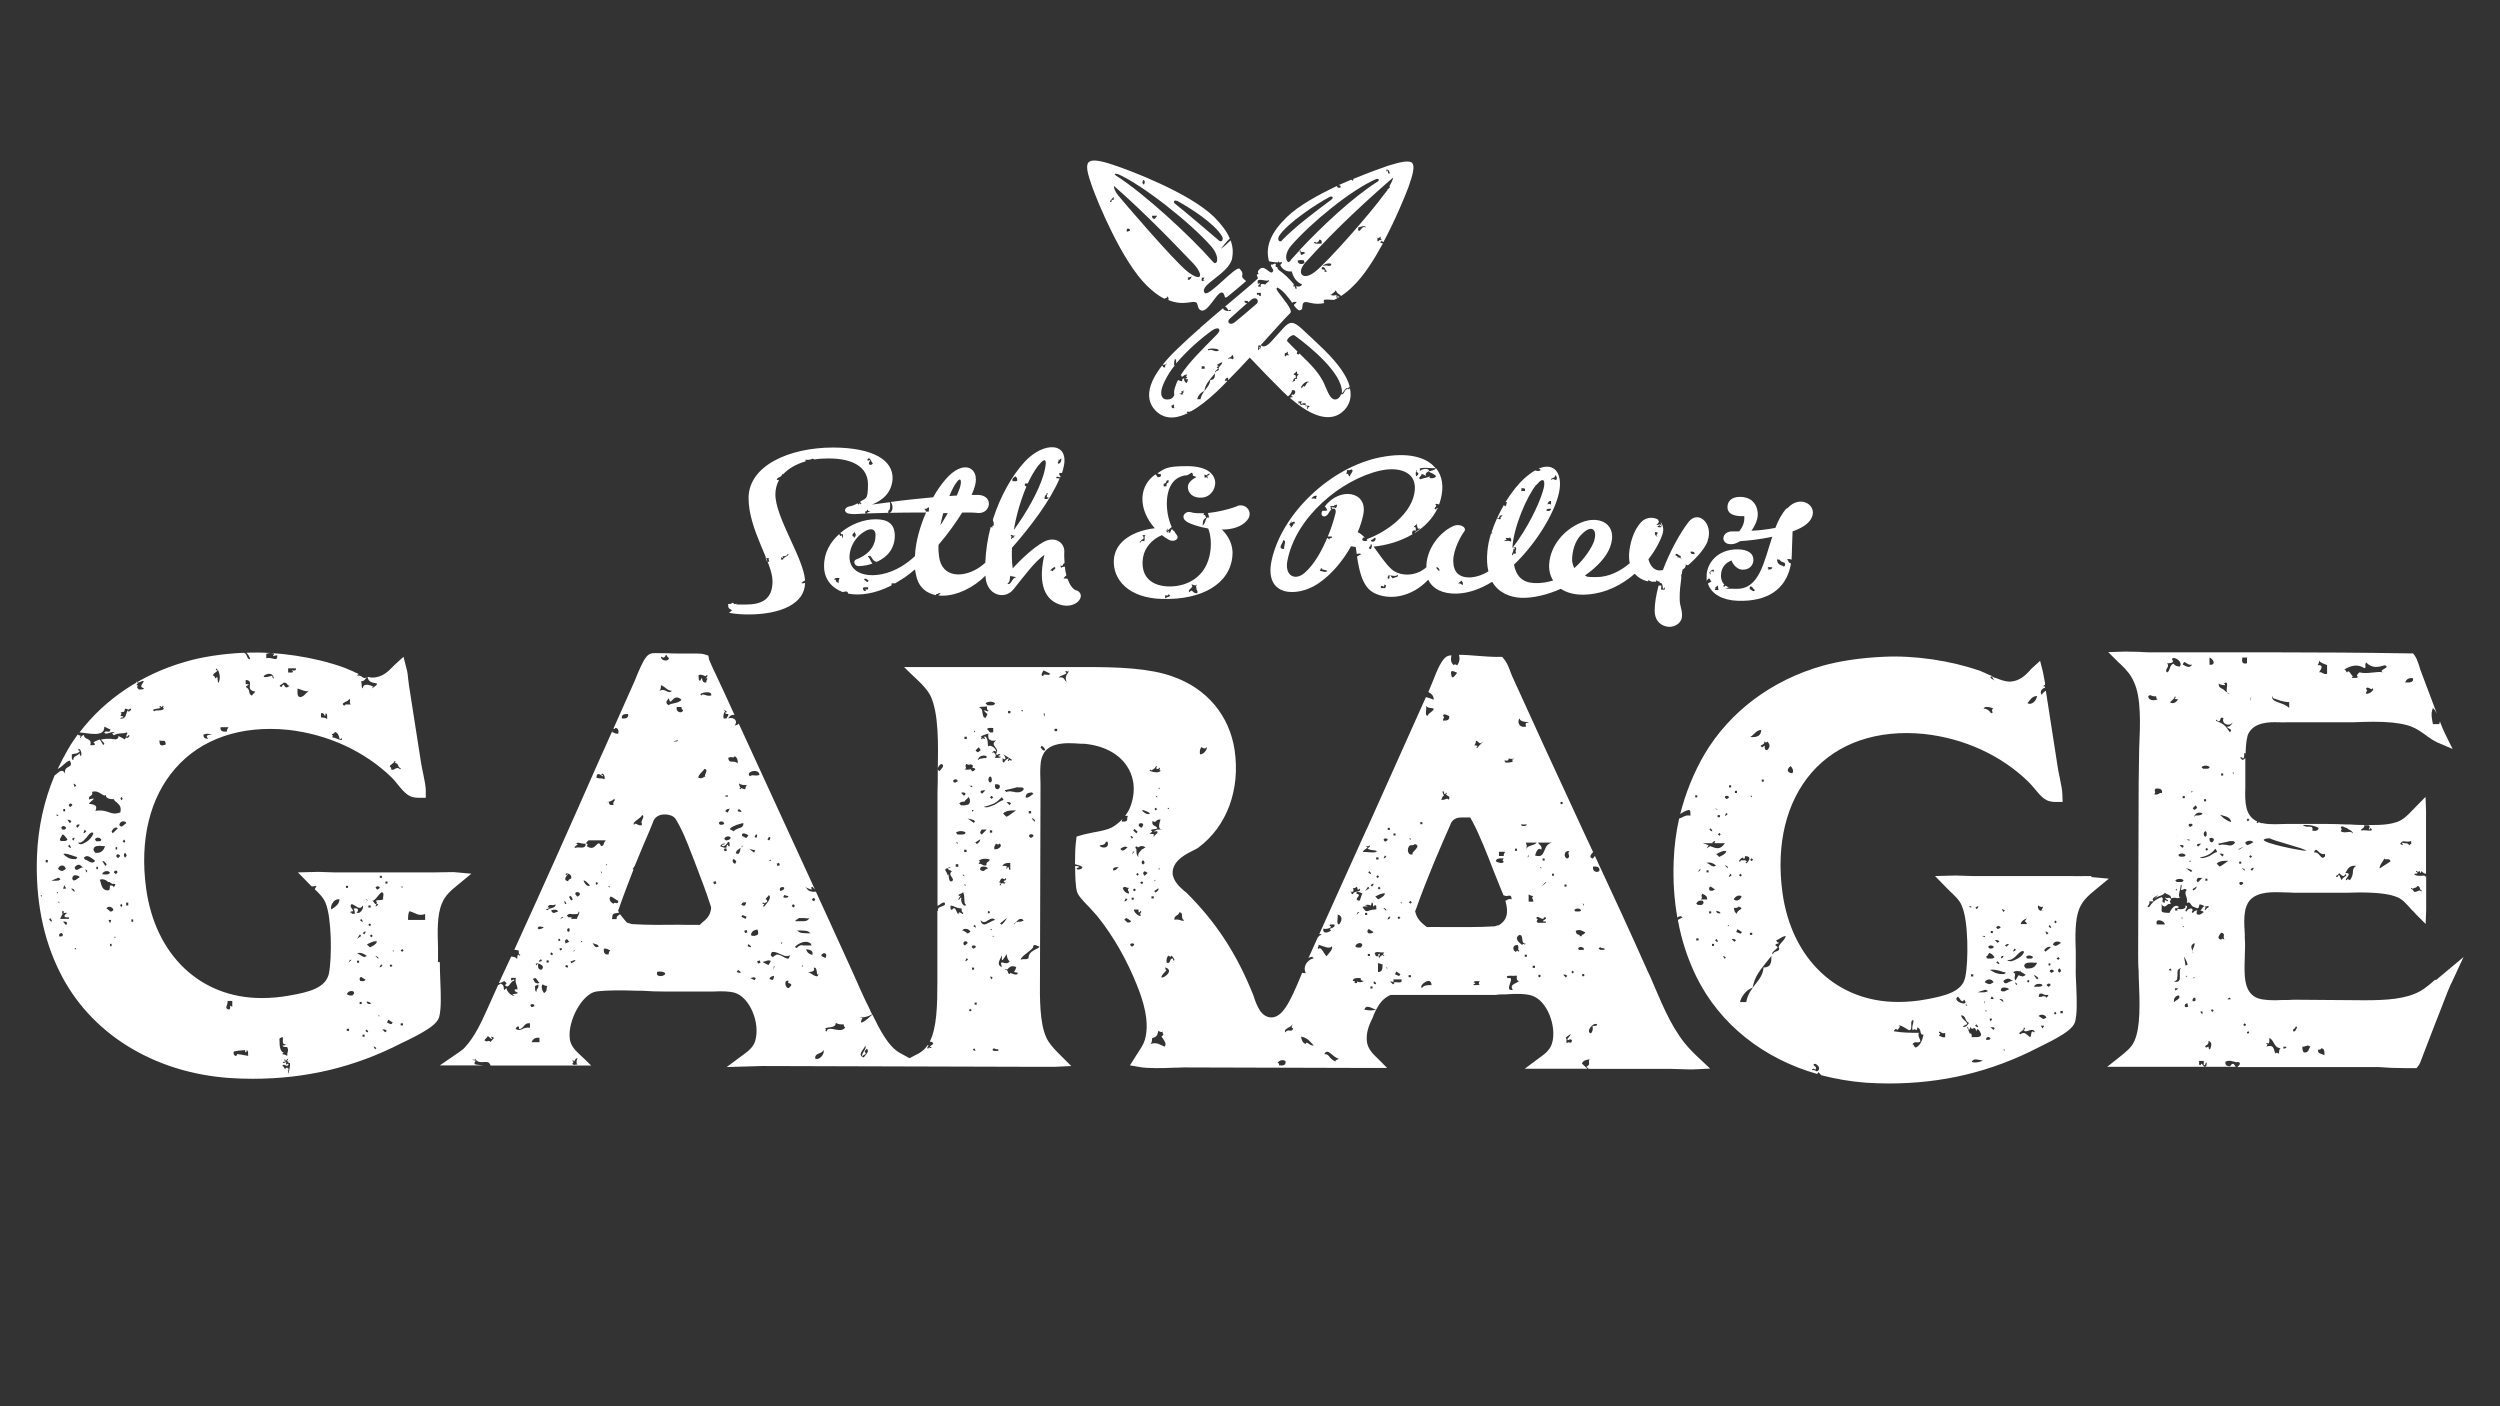
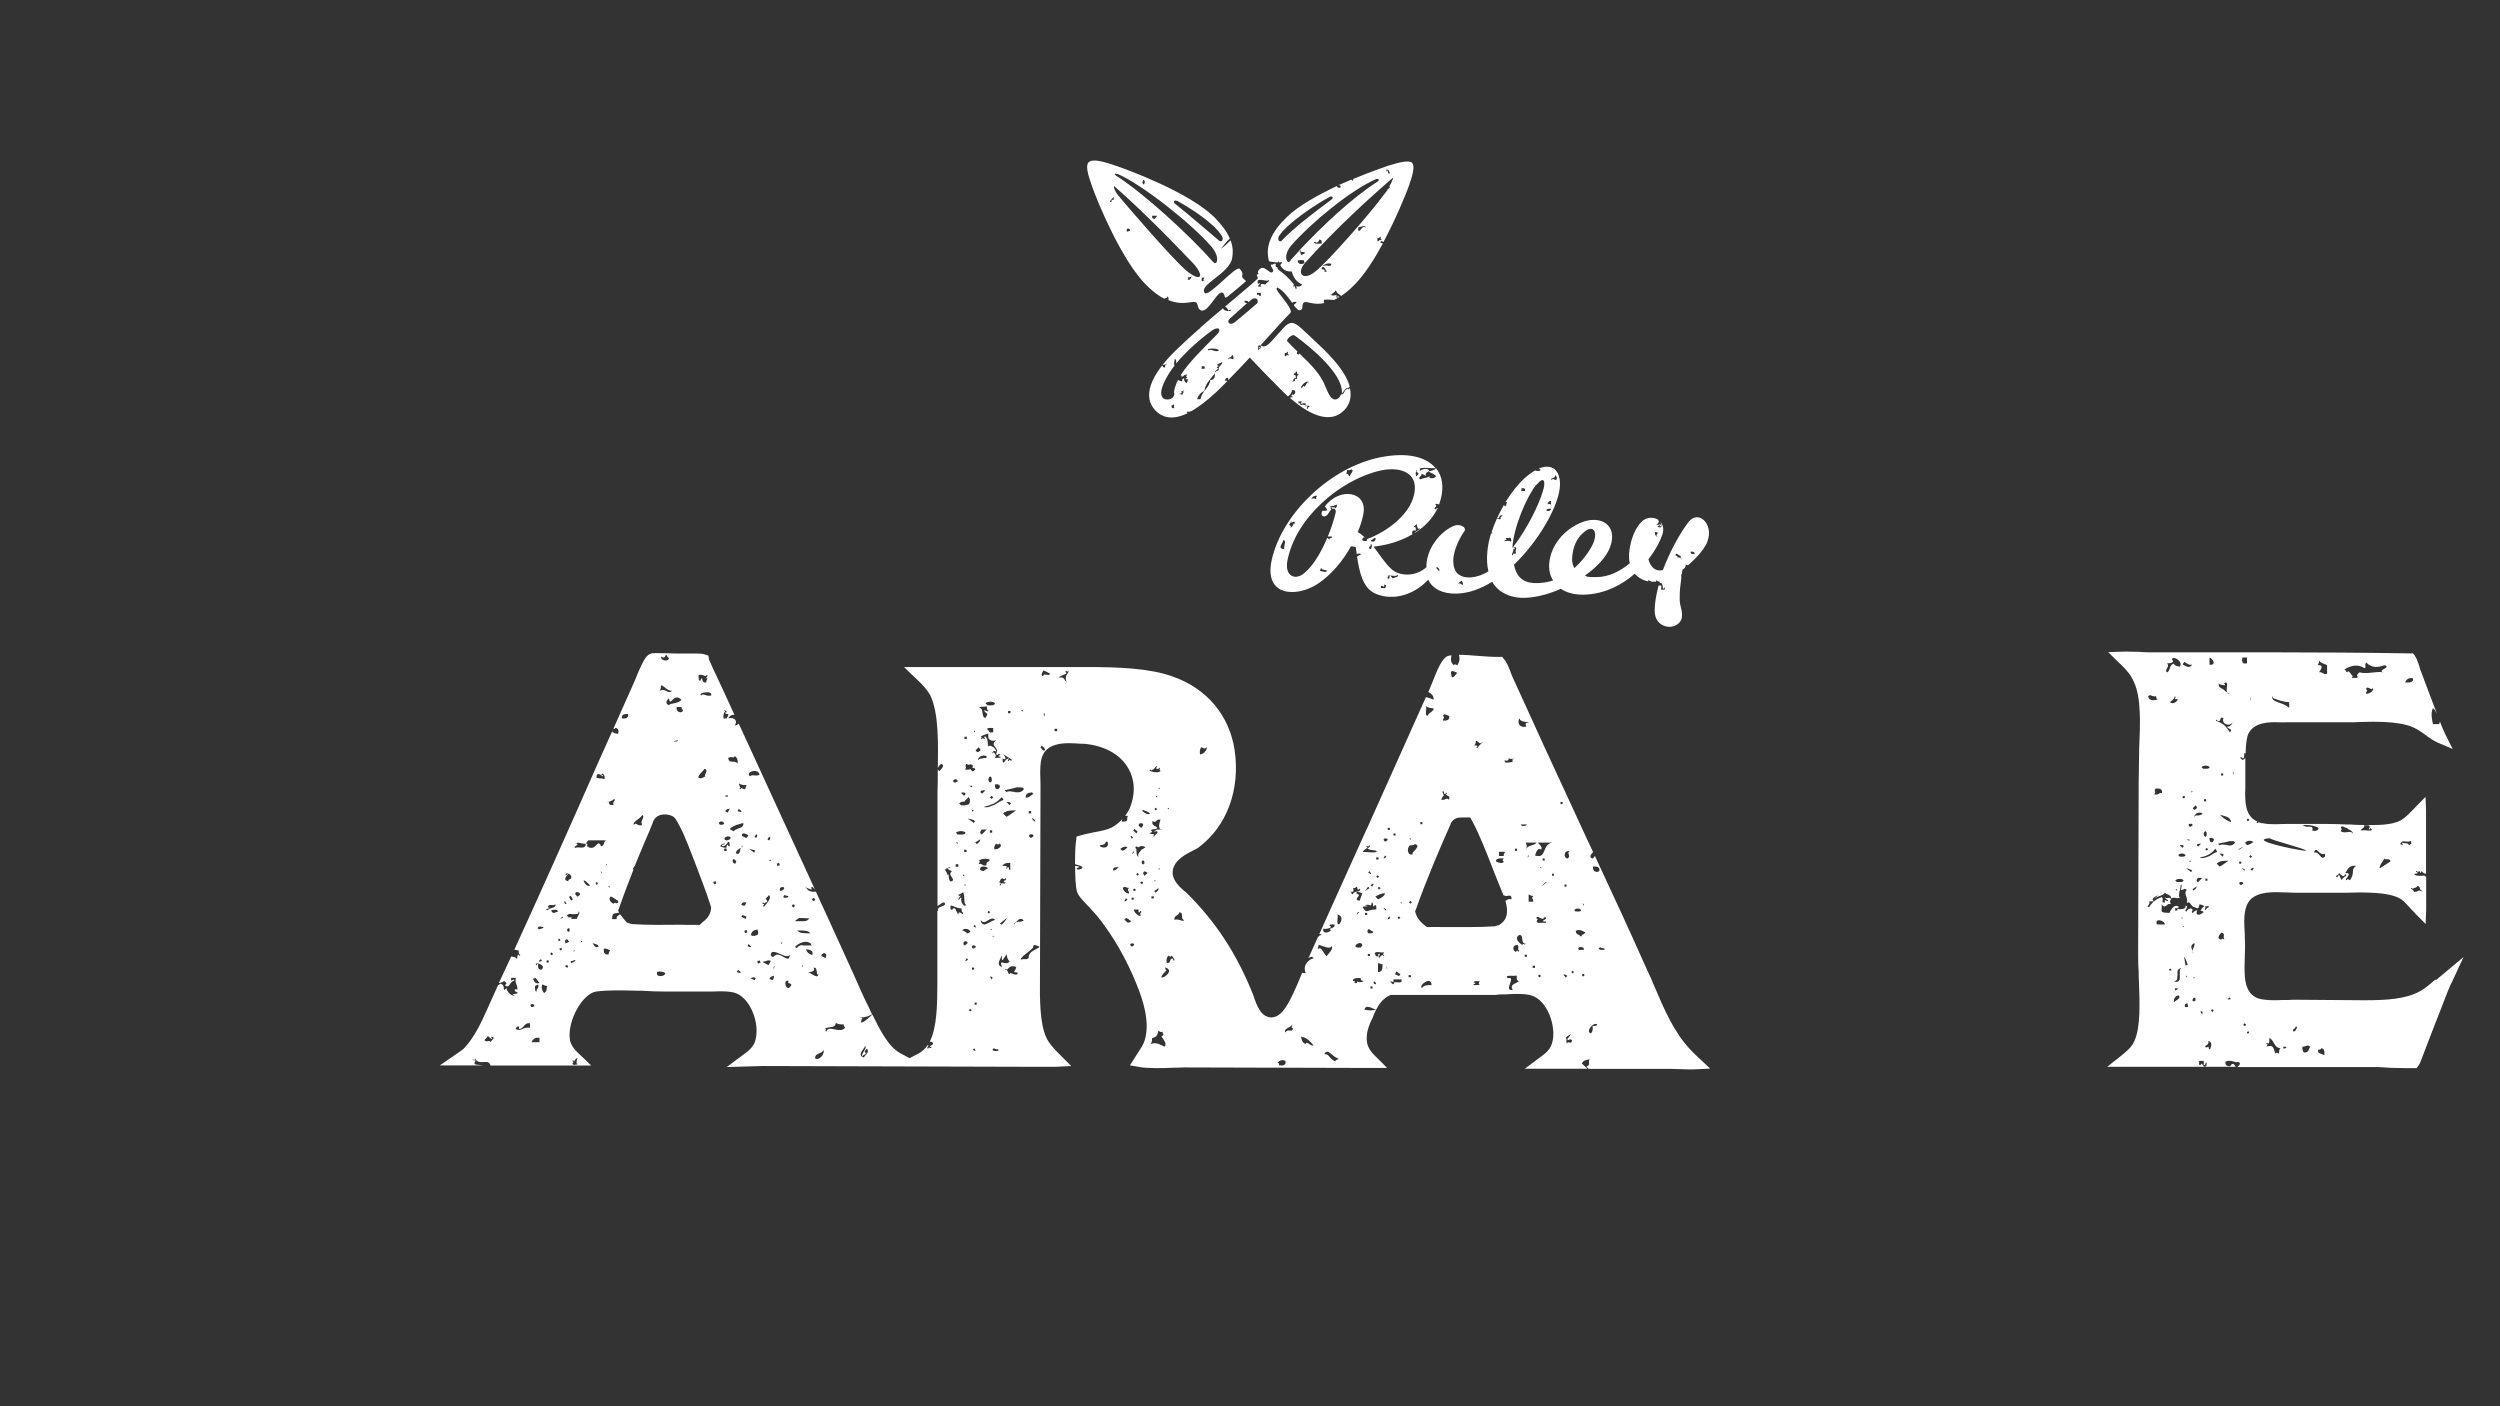
<svg xmlns="http://www.w3.org/2000/svg" id="Warstwa_1" version="1.1" viewBox="0 0 1920 1080">
  <rect x="0" y="0" width="1920" height="1080" fill="#333333" stroke="none" />
  <defs>
    <style>
      .st0 {
        fill-rule: evenodd;
      }

      .st0, .st1 {
        fill: #fff;
      }
    </style>
  </defs>
-   <path class="st0" d="M1606.2,672.8h-3.2s-10.5.2-12.5,0h-75.9l-12.7-.4-15.8.4,8.9,9.1c.6.6,1.2,1.2,2.4,2.4,4,3.8,7.9,7.3,9.5,11.9,4.8,11.3,5,42.2,2.4,54.3-2.2,11.1-15.3,14.3-29.9,17-7.5,1.4-14.7,2-21.8,2-46.9,0-81.8-33.1-88.7-84.2-5-37,3-69.5,22.4-91.9,20-23,50.7-33.3,86.6-29.7,30.7,3.4,59,16.4,79.8,36.6,1.6,1.6,3.2,3.4,4.8,5.3,4,5,7.9,9.3,12.3,9.9,1,.2,2,.4,3.6.4h5.7l-.2-5.7c0-2.8-.8-7.1-2-12.9-.6-2.8-1.2-5.5-1.6-8.3l-9.1-58.6c-1.2,1-2.6,1.8-3,3.2-1.6-1.2-1.2-4.4,2.4-5.5,0-1-.4-1-1.2-1,.4-1.4.8-1.2,1.2-.6v-1.8c-.6-2.4-1-6.1-1.6-8.5l-2.2-8.7-6.7,6.1-1.6,1.8c-3.2,3.4-7.5,7.7-14.9,8.1-3.2,0-6.9-1.2-10.7-2.8-1.6,0-1.8-1-3.2-1.2.2.8,1.2,1.2,1.2,2.2,4,2.6-5.3-1.8-1.2-2.2v-.4l-2-.8-1.8-.8c-1.8-.8-3.4-1.6-5-2.2-22.4-7.9-50.3-12.1-74.3-10.9-17.6.8-33.7,3.2-46.9,6.9-39,11.1-71.1,35.1-90.5,67.7-8.5,14.5-14.7,30.1-18.8,46.2,2.4-1.8,5.3-3,6.7-3.2,1.6.4,1,2.8,1.2,4.4-4.6-.8-5.7,1.6-8.7,2.2-2.4,10.5-3.8,21.4-4.2,32.7-.6,15.1.4,29.7,2.8,43.4,1.2-1,2.6-1.6,4-.2-1,.6-2.4,1.4-3.6,2,2.8,15.6,7.7,30.3,14.3,43.8,18,36.4,51.5,62.8,92.7,74.5l1-1.4c.6.8,1.6,1.6,2.2,2.4,10.9,2.8,22.4,4.8,34.1,5.7,6.1.4,11.9.6,17.8.6,41,0,78.4-8.9,114.5-27.5l4-2c18.2-8.9,22.8-13.3,24.4-17.6,1.8-6.5,1.4-16.8,1-27.1-.2-5.3-.6-10.3-.4-15.3v-11.3c-.4-12.1-.8-24.8,2.8-33.7,2.6-6.1,7.1-10.1,12.3-14.3l10.3-8.5-13.3-1.2-.2-.8ZM1564.4,534.5c-.2,3.8-4.6,7.5-7.3,5.5,2-2.2,3.2-5.3,7.3-5.5M1530.7,544.4c-2.6,1.6,1.4,2.6-1.2,3.2,0,1.8-1.4-3.4-6.1-3.4.6-2.4,6.5-.8,7.3,0M1375.2,588.4c1.6,1.4,2.6,4.2,1.2,5.5-5-.6-3.6-4-1.2-5.5M1354.8,569.4c1,.6,2.2,1.4,2.4,0,2.6,2.4,2.2,4.6,0,6.7-3.8,0,0-5.7-3.6-2.2-4.4-1.8,2.8-1.6,1.2-4.4M1354.6,600.3h-1.6v-1.6h1.6v1.6ZM1352.6,560.5c0,4.4-3,6.1-8.5,5.5,3.2-1.6,4.2-5,8.5-5.5M1345.3,661.3l-1.2-1,1.2-1.2,1,1.2-1,1ZM1345.7,718h-1.8v-1.6h1.8v1.6ZM1344.3,611.2h1.2v1.2l-1.2-1.2ZM1339,659.7c1.2,0,1-1.4,1.2-2.2,5.5,0,3,3.8,1.2,5.5-1.4-.2-.6-1,0-1,.4-1-1.2-1.4-2.6-1.4v.6l-.6-.6c-1,0-2,.6-1.6,1.2-3.2.2,2.8-5.3,2.4-2.2M1336.6,671l1.2,1.2-1.2,1-1-1,1-1.2ZM1332.4,607.4h1.6v1.6h-1.6v-1.6ZM1337.6,688.5c-.8,2.2-3.6,4.4-6.1,2.2,1-2.2,4.2-4,6.1-2.2M1335.2,696.2c5.7,2-1.4,2.2-1.2,5.5-1.6-.6-2.2-2.4-2.4-4.4,1.6,0,3.4,0,3.6-1.2M1327.9,603.1h1.6v1.6h-1.6v-1.6ZM1326.3,611.2c.8,0,1.4.4,1.6,1.2l-1.6,1.2h-.6l-1-1.2c0-.8.6-1.2,1.6-1.2M1325.7,624.3l1.2,1c-1,.8-1.6,1.2-1.6,1.2h-.6l1-2.2h0ZM1321.5,640.7l-1,1.2-1.2-1.2,1.2-1,1,1ZM1320.9,627.6h-1.8v-1.6h1.8v1.6ZM1318.2,621.1l1,1-2-1h1ZM1313.8,636.2c.8.8,1.2,1.4,1.2,1.8v.4h-.4c-.2,0-.8-.4-1.8-1.2l1-1.2v.2ZM1315.4,647.6l-.4-.4c.8-.8,1.4-1.2,1.6-1.2h.6v.4l-.6,1.2h8.1c-3.6,5.5-6.9,4-11.3,2.2l-2.8,1.8,1.6-2.4c-1.4-.6-2.8-1.2-4.4-1.6h7.7,0ZM1318,664.7l-1.8.8-1.4-.4-1.6-1-1.6-1-1.2-.6h1c2.2-.4,4.4.4,6.5,2.2M1305.1,667.7h1.2l-2.2,2.2,1-2.2ZM1301.9,610.8h1.6v1.6h-1.6v-1.6ZM1304.5,722.3h-1.8v-1.6h1.8v1.6ZM1307.1,695h-2.4c-.8,0-1.4-.4-2-1,.8-1.6,2-2.4,3.6-2.4s2,.6,2,1.6-.4.6-1.2,1.8M1306.3,690.8c2-2.2-.8-2.2,1.2-4.4,1.8,1,3.8,1.6,3.6,4.4h-4.8ZM1312.2,670h-1.6v-1.6h1.6v1.6ZM1313.8,680.9l3.4,2.2-2,1h-1.4c-.8,0-1.2-.6-1.2-1.6s.4-1.4,1.2-1.6M1314.2,701.5h-1.6v-1.6h1.6v1.6ZM1316.4,726.5h-1.6v-1.6h1.6v1.6ZM1319,723.3h0c-.4.2-1-.2-1.8-1l1-1.2c.8,1,1.2,1.6,1.2,2h0l-.4.2ZM1320.5,701.5c-1.6,0-2.4-.6-2.4-2h0c2.2.4,3.2,1,3.2,2h-.8ZM1320.3,658.1l-2.2-2.2c3-1.6,5-2.4,6.3-2.4h1.4l-.6,1.6-1.4,1.2-1.8,1-1.6.8M1326.9,665.7v1.2l-2.2-2.2h.4s.8,0,1.8,1M1324.5,736.4l-1.2-2.2h.4c.2,0,.8.4,1.8,1.2l-1,1ZM1327.7,711.4l-1-1h1v1ZM1327.7,673.2l1.2-2.2,1,1.2c-.8.8-1.6,1.2-1.8,1.2h-.4v-.2ZM1332,723.3l-2.2-2.2h1.2c1,0,1.8.4,2.2,1.2l-1.2,1ZM1335,716.4l-1.4-.6h-.2l1-2.2,3.4,2.2c-.4.8-1,1.2-1.4,1.2l-1.4-.6M1354.4,742.9c-.6,10.7-10.9,14.1-13.3,26.7h-4.8c.8-3.4,4-9.1,9.7-11.1,1.8-9.3,5.5-13.1,14.5-24.4-.4,1.8,1.2,9.1-6.1,8.9M1366.5,728.5c0,2.8-4.6,1.6-4.8,4.4-2.4-1,2.8-3.8,3.6-5.5-3-2-2-2,1.2-3.2-2.4-1.2-1,0-2.4-2.2,2,0,3.2-2.4,7.3-3.2-.4,3.8-7.3,7.3-4.8,9.9M1395.2,822.8c-1-.6-2-1.2-3.6-1,.2-1.4,2.4-1.2,2.4,0,2-3.2-.8-2-1.2-4.4,1.8-1.8,7.1,3.6,2.4,5.5M1471.1,804.3c-1.4-.2-.8-2.2-2.4-2.2,2-3.2,3.8-.4,6.1-2.2,0-2.6-2-3.2-1.2-6.7-6.3,0-12.3,0-19.2-1.2.4-1.2,2.2-2.8,2.4-1,1,0,3.6-3.6,1.2-3.2,1.6-1.4,7.5,3.6,8.5,3.4,2.8-.6,0-6.9,2.4-7.7,2,0-1.2,4.6,0,7.7,1-.6,2.2-1.4,2.4,0,1.2,0,1-1.4,1.2-2.2,4,1.6,1,5.7,4.8,5.7-1.2,4.8-2.4,8.1-6.1,9.9M1578.6,706.9l1,1.2-1,1-1-1,1-1.2ZM1580,723.1c1.2,0,2.2.4,2.8,1.2-.4,0-1,.6-2,1.2-.8.6-1.8,1-2.4,1l-1.8-1c.6-1.6,1.6-2.4,3.4-2.4M1574.1,710.4c.8,1,1.2,1.6,1.2,1.8v.4h-.4c-.4,0-1-.4-1.6-1.2l.8-1h0ZM1571.1,715.4c.4,0,1.2.4,2.2,1.2l-1.4,1.2-1-2.2h0l.2-.2ZM1574.1,727.1l1,.4-4.2,3.4-1-1.2c1.2-1.6,2.6-2.6,4.2-2.6M1574.7,741.5h-1.4v-1.6h1.4v1.6ZM1565.2,695.2c3.6,3.6,5.5-2,2.4,4.4h0c3-.4,1.6.4,0,0h0c-1.4-.4-2.8-1.4-2.4-4.4M1565.6,751.2l-1.2,1-2.4-3.2h.6l.8.4.8.6.8.6.4.6M1564.6,739.2c-.6,1.4-1.4,2.6-2.4,3.4-1.2.8-2.6,1.2-4.6,1.2h-1.6c-1-1-1.4-1.6-1.4-1.8,0-1.8,1.6-2.8,5-2.8h1.2l1.2.2h2.6v-.2ZM1558.4,754.4h-1.4v-1.6h1.4v1.6ZM1561.4,735c-.4.8-1,1.2-2,1.2h-2.4l-1-1.2c.4-.8,1.4-1.2,2.4-1.2s2.2.4,3,1.2M1556.7,705.3c-3.4,4.4-1,.6,0,4.4h-4.8q.6-3,4.8-4.4M1547,728.5l1.4,1c-1,.8-1.8,1.2-2,1.2h-.4l1-2.2ZM1548.3,734.2c2.2-2.4,4-3.8,5-3.8l1.2.4c-.2,1.4-1.2,2.6-2.8,4-1.6,1.2-3.8,2.4-6.7,3.4h-.8c-1.4,0-2.2-.2-2.6-1,2.2.4,4.4-.6,6.7-3M1541.6,725.1h1.4l-2,2-1.2-1,1.8-1.2M1537.8,698.2l2,1-1.2,1.2-1.2-2.2h.4ZM1538.6,734v.4c0,.2-.4.8-1.2,1.8l-.8-1.2,1-.8h.4c0-.2.6-.2.6-.2h0ZM1534.7,711.2c1,0,1.6.4,1.8,1.2-1.2.6-1.8,1-1.8,1h-.6l-1-1c.2-.8.8-1.2,1.6-1.2M1533.1,721.9c1,0,1.8.4,2.4,1.2l-1.4,1-2-2.2h1ZM1535.5,740v.4h-.4c-.2,0-1-.4-2-1.2l1-1c1,1,1.4,1.6,1.4,1.8M1528.9,715h1.6v1.6h-1.6v-1.6ZM1528.9,726.1c1,0,1.8.4,2.4,1.2-.6.8-1.2,1.2-2.2,1.2h-1l-1.2-1.2c.4-.8,1-1.2,2-1.2M1526.2,734.2c.4-.6.8-1.4,1.6-2.4l2,1c.6.8,1.4,1.4,2,2.2-.4.8-1.2,1.2-2.4,1.2h-3l-1-1.2.4-.8M1527.9,752.2c1.4,0,2.4.8,3.2,2.2-1.6,1-2.6,1.4-3.2,1.4s-2-.4-3.6-1.4c.6-1.4,1.8-2.2,3.6-2.2M1528.7,767.3l1-2.2c.8,1,1.4,1.6,1.4,1.8v.4h-2.4ZM1529.9,782.7s-.4.8-1.2,1.8l-.8-2.2h1.8l.2.4h0ZM1524.4,718.8v1l-2.2-1h2.2ZM1519,696h.4v.4s-.4.8-1.2,1.8l-1.2-1c1-.8,1.6-1.2,2-1.2M1518,786.7c.8,1,1.2,1.6,1.2,1.8v.4h-.4c-.2,0-1-.4-2-1.2l1.2-1h0ZM1515.5,749.9h-1.8v-1.6h1.8v1.6ZM1513.9,696v1.2l-2-1.2h2ZM1510.7,771.6v1l-1.4-1h1.4ZM1493.9,796.6c-2.6.4-3.2-.8-4.8-1.2.8-1,1.4-2,0-2.2.2-2.8,2,1.6,4.8,0v3.4ZM1503.6,765.5c1.4.4,3,5.9,4.8,2.2,5.3,6.1-10.1,1.4-4.8-2.2M1507.3,788.7c.8-1,2.2-1.6,3.6-2.2-.8-2.8-4.2-3.4-4.8-6.7,4.2,0,2.6,4.8,6.1,5.7-1,1.6-1.8,3.4-4.8,3.2M1513.1,794.4c-.6-1.4-1.2-2.4-2.4-5.7,1.2,0,1,1.4,1.2,2.2,1.2,0,1-1.4,1.2-2.2,2.4,4,3-2.4,4.8,3.4.4-4.2,3.2.6,3.6,2.2,0,2.8-4,2.2-7.3,2.2.4-2.2-.8-4-1.2-2.2M1514.3,815.4c1.8-3.2,4.6-1.2,8.5-1-1.8,1.4-7.3,2.2-8.5,1M1519.2,761.9c2-.6,3.4-1.2,4.4-1.4,1-.4,1.2-.4,1-.4l1.2.4,1,.6-1.6.8c-.4,0-1.2.2-2.2.2h-3.8v-.2ZM1524.4,769.3v1.2l-.8-1.2h.8ZM1525.6,776v1l-1.2-1h1.2ZM1526.9,798.6h-1.4l-.2-.4c0-1.2.8-1.8,2.2-1.8l1.2,1c-.2.8-.8,1.2-1.8,1.2M1531.1,791.1l-2.4-2.2h1.2c1.2,0,1.8.2,2,1l-1,1.2h.2ZM1528.7,744.7h1.6c.8,0,1.4,0,2.2.2.8,0,1.8.4,3,.6,1.2.4,2.4.8,3.2,1,.8,0,1.4.4,1.8.4l-1.2,1.2h-1.8c-1.8,0-3.4-.4-4.8-.8-1.4-.6-2.8-1.4-4.2-2.4M1536.5,767.3c1,0,1.6.4,2,1.2v1l-3-2.2h1ZM1539.6,807.1l-1.2-1h1.2v1ZM1541.8,760.2l-1.2.6-1.2.6h-1.2c0,.2-1.6-.6-1.6-.6,0-1.6.8-2.4,2.4-2.4s3,.4,4,1.2l-1,.6M1542.8,754.2c-1.2.6-1.8,1-2.2,1-1,0-1.8-.6-2-1.8,1.2-1.2,2.4-1.8,3.6-1.8s2,.8,3.8,1.8h-.4c-.6,0-1.6,0-2.6.8M1546,746.7l1.6-.8h.6l.8-.2c.4,0,1.2,0,2,.4l.8-.8v1c1,.6,2.4,1.2,4,2.4h0c-1,.8-1.8,1.2-2.6,1.2l-1.6-.4-1.2-.6c-.8,1.2-1.8,2.6-2.4,4-1.6-1.2-.2-3.4-.4-5.3h-.6c0-.2-1-1.4-1-1.4v.4ZM1548.5,756.6c-.4-1-.8-1.6-1.2-2.2.6.4,1.2.8,2,1.2l-.8,1ZM1561.4,792.1c-2.2,0-.8,3.8-2.4,4.4-2.8-2-4-4.6-7.3-2.2-3.2-1,2.8-2.4,2.4-4.4.8-2.2,1.8,1.2,0,1,1.6,3.4,6.3-2.2,8.5,1.2-.2,1.2-1.2.6-1.2,0M1562.2,757.6c.6-1.4,2-2,3.8-2s2,.4,2.8,1c-.6.8-1.6,1.2-3.2,1.2h-3.6M1569.7,788.1c0,.2-.4.8-1,1.8l-1.4-2.2h2.4v.4h0ZM1570.1,782.5h-1.2c0-.2-1.4-1-1.4-1l-1.2-.8-.6-.4c.4-.6,1.4-1,2.6-1s2.8.8,3.4,2.2l-1.8,1M1573.1,764.3c0,.4-.4,1-1.4,2-.4-.8-1-1.2-2-1.2s-.8,0-1.6.4c-.8,0-1.4.2-1.8.2l-.6-.4c0-.6.2-1.2.8-2.2h1.8l1.2.6,1.2.4h2.4v.2ZM1573.5,757.8h-.4l-1.4-1.2c.6-.8,1-1.2,1.8-1.2s1.2.4,1.4,1.2l-1.4,1.2h0ZM1575.1,746.9l-1-1c.2-.8.8-1.2,1.6-1.2s1.4.4,1.8,1.2c-1,.8-1.6,1.2-1.8,1.2h-.6v-.2ZM1578.4,779.2l-1-1,1-1.2,1,1.2-1,1ZM1580.8,735l1,1.2-1,1-1.4-1,1.4-1.2ZM1580.6,745.3c0-.8.4-1.2,1.2-1.6.6.8,1,1.4,1,1.6v.6l-1,1c-.8-.2-1.2-.8-1.2-1.6M1584.2,778.2h-1.8v-1.8h1.8v1.8Z" />
  <path class="st0" d="M1870.2,752.4c-3.6,3.2-7.5,6.5-11.3,8.7-10.9,6.1-25.2,7.1-43.2,7.1l-51.7-.4c-2,0-4.4,0-6.9.2h-4.2c-1.8,0-3.6.2-5.5.2-7.9,0-12.3-.8-15.3-2.4-8.5-4.8-8.7-15.8-8.1-30.5v-1c0-2.6.2-5,.2-7.5s0-4.2-.2-6.7v-2.4c-.6-9.3-1-18.4,2.4-24.2,4.6-8.3,17-8.3,22.2-8.3s12.7.4,12.7.4h42c2.8,0,5.7-.2,8.5-.2,14.5,0,23.8,1.2,29.7,3.8,4,1.8,6.9,5.3,10.3,9.1l.8.8c1,1,2,2,2.8,3l7.5,7.5.4-10.7v-26.3l-.6,1.4c.6-3.2-3.8,0-8.5-2.2,0-1,1.4-.8,2.4-1,.2-1-.4-1-1.2-1.2.2-1.2,1.2-.6,1.2,0,1,.2,1.2-.4,1.2-1,1.4,1,0,3.6,2.4,0-.8.6,1.4,2.6,3,2.4v-48.5l-.4-10.5-10.3,10.5c-3.2,3.4-6.7,6.9-10.9,8.5-5.3,2-11.9,2.8-22.4,2.6-4.4,0-9.3,0-14.3-.4h-2.8c-4.6-.2-9.3-.4-14.1-.4h-32.5c-2.8,0-5.7.2-8.7.2s-6.7-.2-9.1-.8h0c-2,.4-3-1.8-3.6,0-1.6-.4-1.2-.8-.4-1.4l-1.2-.4c-8.1-4.6-8.5-13.9-8.1-25.6v-22.6c-1,.8-2,2.4-3.2.4-2.2-.8,1.2-1.8,1.2,0,1.6-.4,1-2.8,1.2-4.4l1,.6c.2-7.7,1-13.5,2.4-15.8,4.6-8.5,16.4-8.5,22.2-8.3,5.9.2,4.4,0,7.5,0h50.7c5-.2,10.3-.4,15.3-.4,11.1,0,19.2.8,25.8,2.6,6.1,1.6,10.5,4.8,15.1,8.1l1,.8c2,1.4,4.4,3,7.3,4.4l11.7,5-5.7-11.5-2-4.4c-.6-1.4-1.2-2.8-1.6-4l-.4-1.2-.6,2h-4.8c-.6-3.2-2-8.1,0-12.3,1.4,1.2,2.2,2.6,3,4.2l-12.7-33.7-1-3.4c-1.2-3.6-2.2-5.9-3.2-7.3l-1.4-1.8h-2.4c-35.7-.6-72.1-.8-99.8-.8h-99.6c-2.6,0-5.7-.2-8.9-.4-3.4,0-6.9-.2-10.1-.2l-13.3.4,7.9,7.9,1.4,1.2c5.3,5,8.3,8.9,10.3,13.5,5.9,12.1,5,32.9,4.2,51.3,0,5.5-.4,21.8-.4,26.7l-.4,131.3c0,4,0,8.5.4,13.5v2.4c1,23.2,1.4,40.2-3.2,50.7-2.2,5.3-7.1,8.9-10.5,11.7l-10.5,8.3h98.8c-1.4-2-2.2-3.8-4.4-.4-2.6,0-3.8-1-3.6-3.4,3.6-2.4,7.9,1.2,9.7,0,3,1,.6,3-.6,4h108.6c3,.2,6.3.4,9.9.6,3.4,0,7.1.2,10.5.2h8.7l1.4-1.8c1-1.2,1.8-3,3.8-8.7l8.7-22.6c3-7.7,5.9-14.9,9.9-25.4.4-1.2,1.2-2.6,1.8-4.2l.4-1c.2-.6.6-1.2,1-2l9.1-19.6-20.8,17.4-1,.2ZM1852.8,682.7c1-1,3.2-.6,3.6-2.2,2.8-.2,1.4,3.2,3.6,3.4-.2,1.2-1.2.6-1.2,0-2.2,0-2.6,1.4-4.8,1-.6-1-1-2-2.4-2.2.2-1.2,1.2-.6,1.2,0M1851.8,646.1v2.2c-1-.2-1.2.4-1.2,1-2.4-2.6-1.8-1-6.1-2.2,1.4,2.2,1.2,2.4-1.2,1,2-3.8,4-.6,8.5-2.2M1831.2,659.3c.4,1.8,3.6-1,4.8,2.2l-8.5,5.5c0-3,3-5.7,3.6-7.7M1815.6,633.8h3.6c1.4,1.4.4,1.8,0,3.2,1,0,1.2-.4,1.2-1.2,5,4-7.3.8-6.1,2.2-3.6-1,2.8-1.6,1.2-4.4M1809.6,664.9c-4.6,3.2-.6,5-4.8,11.1-1-.6-2.2-1.4-2.4,0-3.4,0,5.7-5.7-1.2-5.5,1.8-2.8,2.8-6.3,8.5-5.5M1797.7,636c.4-3.8,5.3,2,4.8-1-.6,2.4,4,1.8,4.8,5.5-2.2-3.6-5.9.4-9.7-2.2.8-1,1.4-2,0-2.2M1796.3,670.4c.8.6,3.6,4.4,4.8,1,3.2,1-2.8,2.4-2.4,4.4-1.6,0-1.6-6.5-3.6-2.2-3.4-.6,1.8-1.6,1.2-3.2M1785.6,655.8v2.2c-1,0-1.2.4-1.2,1-3.2-.6-3-4.6-7.3-4.4,2.2-5.5,3.2,2.6,8.5,1.2M1780.7,635.8c-.2,2-2,2.6-4.8,2.2,1-5.5-4-1.2-7.3-4.4,3-.2,8.1,0,12.1,2.2M1743.3,643.7c0,1.4,27.9,8.1,27.9,9.7-3.2.2-33.1-5.7-32.7-8.5,1-.8,2.6-1.2,4.8-1M1817.1,532.8c-.2-1.8,2-2.8,0-3.4.4-3.8,5.3,2,4.8-1,2.4,1-1.8,4.8-4.8,4.4M1853.2,520.9c.6,3.4-2.6,3.4-6.1,3.2,1-2,2.2-3.8,6.1-3.2M1816,513.1c1.8-1-.4-1.6,1.2-4.4,4.6,5,9.7,3.6,14.3,2.2,5.3,2-6.1,3.6-1.2,5.5-4.4-1.2-12.3,1.6-18,0-1,0-3.6,3.6-1.2,3.2-.4,1.4-3,1-4.8,1-.2-1,.4-1,1.2-1-1.8-.4-3.6-6.1-4.8-3.2-1.2-.2-.8-2.2-2.4-2.2,5.5-3.2,10.5-4.4,15.6-1M1781.1,507.4c1.2,1.8,3.8,2.4,6.1,3.4v6.7c-3.4.8-3-1.6-6.1-1.2,1.2-2.2,4.2-5.7-1.2-5.5.6-.8,1.2-1.8,1.2-3.2M1745,534.9c1.2.2.8,1,0,1h0c5.9,2,7.3,3,13.1,3.4v4.4c-4.2-4.2-12.1-4-13.1-7.7h0v-1M1729.2,534.9l-1.2,3.4c0-1.6.6-2.4,1.2-3.4M1722.1,505h3.6v4.4c-4,1-4-1.6-3.6-4.4M1715.7,593.4v1l-1.2-1h1.2ZM1707.6,525c5-3,1.6,3.6,2.8,6.7l2,1.2c-1.2,0-1.6-.6-2-1.2l-1.6-1c-1.2-2.2-5.3-1.8-4.8-5.7,1,.8,2.6,1.2,4.8,1.2.2-1-.4-1-1.2-1.2M1702.8,553.6c3.8,1.4,1-3.6,4.8-2.2-1.6,5,4.2,6.1,6.1,4.4,2.2-3-.4,3.4-3.6,2.2,1,2,5.3,1.8,2.4,4.4-3-4.6-4.2-6.3-10.7-8.9.2-1.2,1.2-.6,1.2,0M1713.5,631.4c-4.6-1.6-6.7-3.8-8.5-5.7,3.4,1.2,8.1,1.4,8.5,5.7M1705.8,594h1.6v1.6h-1.6v-1.6ZM1702.6,654v.4c-.8,0-2.6,1-5.7,3-1.2.6-2.2.8-3.2,1.2-1,.2-1.8.4-2.4.4h-1l-.8-.4c2.6-.6,4.8-1.2,6.9-2.4,2-1,3.6-2.6,5-4.4.8,1.2,1.2,1.8,1.2,2M1695.3,676.4h-1.6v-1.6h1.6v1.6ZM1688,674.2h3.4l-3.4,3.4c-.6-.4-1-1-1-1.8l1-1.6M1687.2,649.2c0-.8.8-1.2,2-1.2h1.2l-2.2,2.2-1-1ZM1693.7,638.3c.8.4,1.2,1.2,1,2.2v1.2l-1,1c-.8-.4-1.2-1.2-1.2-2.2s.4-1.8,1.2-2.2M1692.7,613.8h1.6v1.6h-1.6v-1.6ZM1695.9,652.2l-1.2,1.2-1-1.2,1-1,1.2,1ZM1700.3,645.1c0,.2-.4.8-1.2,1.8h-.4c-1.2,0-1.8-.8-1.8-2.6v-.6l1.2-.2c1.4,0,2.2.6,2.2,1.6M1696.9,505c2.8.8,5.5,6.1,0,5.5v-5.5ZM1693.9,588c1.4,0,2.4.4,3.2,1.2-.4.8-1.2,1.2-2.4,1.2h-2.8v-.2l-1.2-1c.8-.8,1.8-1.2,3.4-1.2M1691.6,625.1l-1.4.8-2,.4h-2c0,.2-1.2,1-1.2,1,.6-2,2.2-3.2,4.2-3.2s1.6.4,2.4,1M1672.7,537.1c-1,2.2-4.2,4-6.1,2.2,1.2-1.4,3.2-2.2,3.6-4.4,1.4.2.6,1.2,0,1.2,0,1,1.4.8,2.4,1M1671.9,641.5h-.6c0,.2.6,0,.6,0M1670.6,676.2c.8-.8,2-1.2,3.4-1.2s2.6.4,3,1.2c-.4.8-1,1.2-2,1.2h-3.2l-1.2-1.2ZM1671.9,682.9v1.2l-1.2-1.2h1.2ZM1676.7,657.9h-2.6l-1.2-1.2c.6-.8,1.6-1.2,2.8-1.2s2,.4,2.8,1.2c-.2.8-.8,1.2-1.8,1.2M1677.9,613h-1.6v-1.6h1.6v1.6ZM1679.3,666.9l1.6.4,1.6.6,1.2.8-1,1-4.2-3.2,1,.4M1682.2,635h-.4l-1-1.2c0-.8.6-1.2,1.6-1.2s1.4.4,1.6,1.2c-1,.8-1.8,1.2-1.8,1.2M1682.8,661.1l-1.2,1.2v-1.2h1.2ZM1681.5,644.7v1l-2.2-1h2.2ZM1687,680.7v.6l-.8,1.4c-1,.6-1.4,1-1.4,1.4l-1-1.2,3.4-2.2h-.2ZM1687.2,620.3v.4c-1,.8-1.6,1.2-1.8,1.2h-.4l-1-1.2,2.2-2.2c.8,1,1.2,1.6,1.2,1.8M1683,608.8v-1.2h1l-1,1.2ZM1683.6,510.4c-2,3.2-4.4,1.4-7.3,0,1.8-4.8,2.6,1.2,7.3,0M1675.5,649c1,0,1.4.4,1.6,1l-1,1.2-2.2-2.2h1.6ZM1664.4,509.4c-.6,0-.8,0,0,0h0c1.6,0,6.3,0,3.6-3.2,1.4-2.8,8.9,2,6.1,5.7-2.2,0-4-.8-4.8-2.2-3.2.8-2.4,5.3-4.8,6.7-3-1.8,2.2-4,0-6.7M1660.5,609c-2.8-.4-2.6,2-6.1,1,2-2.2-.8-2.2,1.2-4.4,3.2-.2,5.3.4,4.8,3.4M1655.9,534.7c0,1.2.2,2,1.2,2.2-.4.8-6.9,2.2-7.3-2.2,2.2-2,2.2.6,6.1,0M1656.5,710c-2-5.5,6.1-3,6.1,0h-6.1ZM1666.2,745.7l-.4-1.4,1.4-.4.6,1.4h-1.6v.4ZM1673.5,766.5l-.6.8-1.2.8-1.2.8-.8.8c-.2-1-.2-2.2.4-3.2.8-1.4,2-2,3.4-2,.4,1,.4,1.6,0,2.2M1670.2,759h2.4l-.2.6s-.6.4-1.6,1.2l-.6-1.6v-.2ZM1674.7,743.5v.4c-.4.4-.6,1-.6,1.8v5.3c0,.8,0,1.4-.4,1.8-.6,1.2-2,1.6-4.2,1,1.4-.4,2.2-1,2.6-1.8v-1.4c.2,0,.2-2,.2-2v-2l.2-1.4c.4-.8,1.4-1.4,2.6-1.8l-.4.4M1674.9,704.7h1.2v1l-1.2-1ZM1677.1,712.2l-1-1h1v1ZM1678.5,741.5l-1.2-6.9c1.6,2.4,2.4,4.6,2.8,6.3l-1.4.6h-.2ZM1680.1,749.7l-1.6.6.6-1,1,.6v-.2ZM1678.7,773.6c-1-.4-1-1.2-.6-2.2,0-.2.8-.6,1.8-1l.6,2.8-2,.4M1683.4,729.1c-.6-1.4-.6-2.6,0-3.4.4-.6,1-1,2-1.4.2.8,0,2.4-1.2,4.4l-.4,1.6.4,1.2.4,1c-.6-.6-.8-1.4-.8-2.2l-.4-1M1686,750.3l-2,1.4.4-.8,1.4-.6h.2ZM1685.8,768.7l-1.4.4c-.6-.4-.8-1.2-.2-2,.4-.8,1-1,1.8-.8.2,1.2.2,2,.2,2.2h-.4v.2ZM1687,701.5v-.4c0-1,0-1.4.8-1.8-1.4-.4-2.6.4-3.6,1.8-2.6-.6,1.4-1.8-1.2-3.4-2,0-3,.8-3.6,2.2-3.4.4,3-4.2-1.2-4.4,1.8,3.2-5.7,3.2-5.9,2.2v1.6h-1.8v-1.8h1.8c0-.2.4-.6,1.2-.8-3-3.4-6.5,2.2-7.3,4.4-8.7-.2-5.3-1-6.1-6.7,3,4.6,4.6-1.4,6.1,0,2.6-.6-1.4-1.8,1.2-3.2-1-3.6-2.6,0-4.8-2.2.6,1,1,2,2.4,2.2,0,3-3.2-2.6-2.4,2.2-4-1,0-2.4-2.4-4.4-4.4,1.4-7.5,4.2-9.7,7.7-3.2-.2,1.6-2,0-4.4h3.6c-2.2-2,.4-3.4,2.4-4.4,3-2.4-1.8,2-2.4,3.2,2.8-3.8,6.7-2.4,8.5-5.5,1.4,1.6,5,1.4,4.8,4.4,3.6-1.6,4,1,7.3-1-3,.8.4-7.3,0-8.9,1-2.4,1,2.2,0,3.4,3.2,0,2.4-1.8,4.8,0-3,2.8,1.2,5.5,0,9.9,3.4-1.6,2.4,2.8,6.1,3.4,2.6,1.4,3,1,3.6-2.2,2.6,0,4.4,2.4,6.1,1.2,3.4.6-1.8,1.6-1.2,3.2-2.6-.6,1.4-1.6-1.2-3.2-1.4,1-2,2.4-3,3.6,1.2,0,2,.4,2.6,1.2l-.8.4-1,.8-1.2.6h-.6c-.8.2-1.4,0-1.8-.6M1691.4,778.8h-.2l-1.4-1.8,1.6-.4c.2,1.2.2,2,0,2.2M1693.7,819.2c-1.8.6-2.8-4.4-3.6-1.2-1,.2-1.2-.4-1.2-1v-2.2h3.6v3.2c1,.2,1.2-.4,1.2-1,1.4-3.2,1.4,1.8,0,2.2M1697.3,805.9c-1.2,0-1-1.4-1.2-2.2-1,.6-2.2,1.4-2.4,0-1.4-.6,3.2-.6,2.4-4.4,3.2,1.4,2.2,3.8,1.2,6.7M1699.5,777.2l-1.4-.8.6-1.4,1.4.8-.8,1.4h.2ZM1706,721.7c-4.2-.8-1.4-3.8,0-5.5,3.8,1.4.6,2.2,2.4,5.5-1-.6-2.2-1.4-2.4,0M1707.4,663.9c-1,.8-2,1.4-2.8,1.6l-2.2-2.2c1.2-1.4,3.4-2.2,6.7-2.2h2.2c-1.4,1-2.6,2-3.8,2.8M1704.6,655.6h1.4c1,0,1.6.4,1.8,1l-1,1.2-2.2-2.2h0ZM1710.8,767.5v-.4c.2,0,.6-.4.6-.4l1.2-.6.6,1.4h-2.4ZM1712.2,649.2c-.4,0-1.4,0-2.6-.4-1.2,0-2-.2-2.6-.2-1,0-1.8.2-2.4.6l-1.2-1.2c2.2-.4,4.2-1,5.7-1.2,1.4-.2,2.4-.6,3-.8h2.6c.8,0,1.6.4,1.8,1.2-1,1.4-2.4,2.2-4.2,2.2M1724,668.8l-2.2-2h.4c0-.2,1.8,1,1.8,1v1.2-.2ZM1727.4,657.9l1-1.2,1.2,1.2-1.2,1-1-1ZM1729.6,668.8l-1.2-1.2c1-.8,1.6-1.2,2-1.2h.2c0,.2.2.6.2.6,0,0-.6.8-1.2,1.8M1726.4,628.6l1.2,1-1.2,1.2-1-1.2,1-1ZM1727.8,645.7c1.2,0,2.2.4,2.8,1.2l-1,.4-1.2.8-1.4.6-.8.4-1.2-.4.4-.4-1.2-.8c.6-1.2,1.8-1.8,3.6-1.8M1718.7,652.6h-.2s2.4-1.4,4.4-2.4h0l-.6.6-1.2.8-1.2.8h-1.2M1721.3,663.3h-1.6v-1.6h1.6v1.6ZM1721.1,679.7h-.4l-1-1.2c0-.8.6-1.2,1.6-1.2s1.4.4,1.6,1.2c-1,.8-1.6,1.2-1.8,1.2M1724.2,788.1l-1.4-.8.8-1.4,1.4.8-.8,1.4ZM1726,794l-.4-1.4,1.4-.6.4,1.4-1.4.4v.2ZM1750.2,809.3c-1-.6-2.2-1.4-2.4,0-2-2.2-.4-7.7-7.3-5.5.8-1,1.4-2,0-2.2.2-1.2,1.2-.6,1.2,0,1.6-.4,1-2.8,1.2-4.4,3.8,1.6,3.2,7.3,8.5,7.9-1,1-1.2,2.4-1.2,4.4M1755.9,804.5c0,.2-.8.6-2,1l-.4-1.6h2.4v.6ZM1763.1,791.1c-.4,1-1.2,1.2-1.8,1l-.4-1.4c.6,0,1.4-.6,2.4-2.4l.8.4c.2,0,0,.8-1,2.4M1769.4,808.3c-1-1-1.2-2.4-1.2-4.4,3,0,3.8-2,6.1,0-1.4,1.6-1,4.8-4.8,4.4M1785.1,810.5c-1.8-1.4-5.5-1-4.8-4.4,1.4.2,2.2-.2,2.4-1,2.6,0,2.6,2.8,2.4,5.7" />
  <g>
    <path class="st0" d="M1298.2,806.1c-12.7-13.3-20.4-31.7-27.5-48.3l-1.2-2.8c-1.2-3-2.6-6.1-4-8.9-13.1-29.5-26.9-59.4-40.6-88.7l-1.6,2c-3.4-1-1.6-3,.2-5-2.4-5.3-4.8-10.3-7.3-15.6l-4-8.7c-17.4-37.4-34.5-74.7-51.1-111.3l-1.6-4.2c-1.4-3.6-2.6-6.3-4.2-8.1l-1.6-2h-4.2c-4.2,0-8.9-.4-14.7-.8-4.8-.4-9.9-.8-14.3-.8.6,2.4.8,5-1.4,8.1-1-.6-2.2-1.4-2.4,0-3-2.2-2.4-5-2-7.7-1,0-1.8.2-2.4.4l-1.4.6c-3.6,2.4-6.7,8.9-11.1,20.4l-.8,1.8c-.8,1.8-1.4,3.4-2,5,2.4,1.2,4.4,3.2,4,5.9-2.6-1.2-4.4-1.6-5.9-2-15.1,33.9-30.1,67-45,100.4l-.8,1.6c-11.9,26.5-24,52.9-36.1,80h1.8c-.2,1.2-2.4.8-2.4,2.2h-.4c-2.4,5.3-4.8,10.7-7.3,16.2,1.6-.8,3-1.8,4,.4-1.8-.6-9.3,4.4-6.1,11.1-1.2.2-2,0-2.8-.2l-.6,1.6c-9.1,22.2-14.7,32.7-23.2,32.7-7.7-.4-10.9-8.5-13.7-17.2-12.7-31.7-28.5-55.9-51.3-78.6l-2-1.6c-4.6-4-9.5-9.1-8.5-15.6,1.4-8.1,10.1-12.5,16.4-15.6,1.2-.6,2.2-1,3.2-1.8,22-16.4,32.3-44.4,27.9-74.9-4-26.5-21.2-47.3-47.5-56.5-17.8-6.5-42.4-7.3-66.2-7.3h-140.2c0,.2,9.9,9.5,9.9,9.5,5,4.6,8.5,8.9,10.3,12.3,6.5,13.7,6.1,36.6,5.7,59v6.1c0,3-.2,6.1-.2,9.1v87.4c2.4-1,3.4-2.8,5.3-2.6,2.6,3.8-6.5,2-4.8,6.7l-.6-.4v54.5c0,18.4-.4,35.5-5.9,46.2,1-.2,2,0,2.6,1,.6,1.6-4.6,2.6-1.2,3.2-.4,1.8-2-1-2.4,1-3.2.2,3.6-5.3,0-2.2l-.6-.4c-.8,1.2-1.6,2.2-2.6,3.2-1.4,1.2-2.6,2.2-4,3l-7.3,3.8-7.3-4c-8.9-4.8-15.6-18-21.2-29.5-3,2.6-11.7,10.7-7.7,2.6h-2.4c3.8-.8,5.5-.4,9.9-2.8l-.8-1.4-1.4-3.2c-4.4-8.7-8.1-17.2-11.7-25.4l-6.5-14.3c-7.7-16.8-15.1-33.3-22.8-49.9-2,.4-5.9,0-7.3-2.8-4.6-2.8,7.1,3.6,3.6,0,.8-2,1.8,0,3,1.2-19.6-42.8-39-85-58.6-127.6-.2.8-1,1.2-3.2,1.6,2.8-2.8.4-6.9-4.8-5.5,1.2-2.2,3-3,4.8-2.6-4.8-10.7-9.9-21.6-14.9-32.3l-1.2-2.4c-1.2-2.6-3.2-7.1-3.4-7.7l-.6-3.2-3.2-1c-1.2-.4-3-.6-6.1-.6h-13.3c-2.8,0-5.5,0-8.3-.2h-1.8c-2.4,0-8.7-.2-10.5,0l-2.2.8c-3,1.8-5.3,6.5-9.1,15.3-.8,1.8-1.4,3.6-2,5l-16.4,36.8c.6.2,1.2.6,1.4-.6,2.2.2,2.8,1.8,2.4,4.4-2.4.4-3.2-.8-4.8-1.2l.6-1.8-11.3,25.2c-20.8,47.3-42.4,95.7-64.4,143.8,1,0,2,.4,3.4.6,0,1.6-.2,3,1.2,3.2-.2,1.2-1.2.6-1.2,0-1.4,0-1,2-1.2,3.2-2.2-2-3-1.4-4.6-1.8-3.2,6.9-6.3,13.5-9.5,20.4,1.4-.2,2.8-.6,4.2-1.6h.4c0-.2-.4,0-.4,0,.2.6,3.4,2,.4,3,3.2,4,4.2-3.4,7.3-3.2,0-3-3.2,2.6-2.4-2.2h3.6c-1,4.2,1.4,5.3,1.2,8.9-3.8-.8-1.8,2.2,0,2.2,1.2,2-6.9.6-2.4,2.2-1.2,1.6-5.9-2.6-6.1-5.5-4,4.4.4-2.4-4.8-3.4,0,.4-.8.8-1.6,1.2-1.6,3.6-3.4,7.5-5,11.1l-3,6.7c-4.8,10.7-9.9,21.8-17.4,29.9-1.2,1.4-2.8,2.6-4.6,3.8l-14.7,10.1h33.5c-2.8-.2-5.7-.6-6.5-.8-1.8-2,2.8-2.8-1.2-3.2-3.4-2.4,1.8,1.4,1.2-1.2,3.4,5.9,10.5-.6,11.9,5.3h77.3c0-.2-9.9-9.5-9.9-9.5-2.6-2.4-5.9-6.1-6.5-10.9-1.8-14.1,9.7-34.7,20.2-36.4,9.3-1.2,20.2-1,31.9-.6h3.6c5.7.4,11.5.6,17.6.6h36.4c7.3-.4,13.1-.2,17.2,1,11.3,3.6,19.4,22.8,15.6,36.6-1.2,4.4-4.6,7.5-7.9,9.9l-14.1,10.5,27.1-.8,207,.6h18.2l12.3-.6-10.7-10.7c-3.4-3.6-6.5-6.9-8.5-11.3-5-11.1-5-29.3-4.8-47.1l.4-141.2v-6.9c-.4-10.3-.4-17.6,2-22,3.8-7.9,13.9-8.9,21-8.7,2.6,0,5.3.2,7.9.4h2.4c14.5,1.2,26.7,7.3,33.1,17.2,3.8,5.7,7.7,15.6,3.2,29.5-1,3.4-2.8,6.3-4.6,8.7h2.2c-1.6,2,1.4,4.8-4.8,4.4,0-.8.2-1.4.6-2-3,3.2-6.1,5.3-7.9,6.3-3.6,2-8.9,3-14.5,4-2.6.6-7.1,1.4-9.5,2.2l-3.4,1-.4,3.6c-.6,3.6-.8,10.5-.8,17.6,1.8.6,4.4,1,5.7,2.2-.6,3.2-7.9,1.8-2.4,0-.8-.8-1.6-.8-3.2-.8,0,8.1.4,16.4,1.4,19.6.8,2.6,2.8,5.3,9.7,12.3,2.2,2.4,4.4,4.8,6.5,7.3,12.1,15.3,22,32.7,29.7,51.9,4.6,11.3,10.3,28.1,6.3,42.2-.8,3-2.6,5.9-4.6,8.9l-6.9,10.9,8.1,1.4c6.3,1,17,.8,25.6.4h2.2c3,0,5.9-.4,8.3-.2,14.3,0,138.9.4,140.2.4h13.1c0-.2-9.5-9.5-9.5-9.5-3.8-3.8-5.9-7.5-6.1-11.7-.6-6.9,2.4-13.1,4.6-17.6l.8-2.2c.6-1.4,1.2-2.6,1.8-3.8-3,.8-5.3.8-9.1,0,1.6-4.6,5.9-.6,9.1,0,2.4-4.6,5.5-8.9,11.1-11.3h80.8c1.2-.2,2.8-.4,4.2-.4h3c7.9-.6,16-.6,20.6,1,11.7,3.8,18.8,23.4,15.6,35.7-1,4-3.4,7.3-7.9,10.5l-13.3,9.9h48.1c-1.2-1-3.4-3.4-4.2-4,.8-2.2,3.2-3,6.1-3.2-2,2,1.2,3.8-2.4,5.5-.2,1,.4,1,1.2,1v.8h63l13.9.4h4l12.7-.6-10.1-9.5c-1.4-1.4-4-3.8-4.8-4.8M922.8,573.8c1,.8,3.2,1.8,3.6,0,1.6.4-1.6,5.9-4.8,5.5-.4-2.6,0-4.2,1.2-5.7M721.7,592.2c-3.4-1.2,0-5,1.2-5.5,3.6,1.4-.8,4.2-1.2,5.5M376.9,800.2c-2.4-2-2.4.8-4.8-1.2.4-1.4,2-1.8,2.4-3.2,1.6.4,1.8,2,3.6,2.2-1.4-2.2-1.2-2.4,1.2-1-.4,1.4-2,1.8-2.4,3.4M439.5,815c.2-1.2,1.2-.6,1.2,0,1.2-.2.8-2.2,2.4-2.2,1.8-1.8-2.4,3.6,1.2,5.5-2.4-2-2.4.8-4.8-1.2.8-1,1.4-2,0-2.2M546.2,534.1c-3.2,1.2-7.1-2.2-7.3,0-4.6-1.6,8.7-4.6,7.3,0M542.5,518.5c3.2-.4-3.6,5.3,0,2.2,1.8.6-.4,1.4,0,3.4-5,1-2-7.1-4.8-1.2-1.6-.4-1-2.8-1.2-4.4,3-1.4,5.9,2.4,6.1,0M541.1,590.6c4,.4-1.8,6.1,1.2,5.5-1.4,0-3.4,2.8-6.1,1,.8-3,3.4-4.2,4.8-6.7M524.6,545.2c-.4,3.4-6.1,1.8-4.8-2.2h3.6c0,1.4.2,2,1.2,2.2M520.7,568.4c0,1.2-1.8,1.2-3.6,1l3.6-1ZM523.4,537.3c-1.8,3.2-9.3,2.6-9.7,4.4-3.2-1.8-1.8-3.4,0-5.5,1.4,7.9,3-5,9.7,1.2M511.4,503c1.4.2.8,2.2,2.4,2.2-.2,3.4-6.5,2.4-6.1-1,1.6,1.2,2.8,1.2,3.6-1.2M507.6,526.2c3.2,1,4.2,4,8.5,4.4-3.6,3-4.6-2.6-9.7,0,1-1,1.2-2.4,1.2-4.4M493.1,625.9c3,1-2,5.3,0,6.7,0,2.8-4,.4-4.8,0-1,0-1.2.4-1.2,1-2.4-2.2,5-4.8,6.1-7.7M482.4,548.4c.4,3-1.6,3.6-4.8,3.4-.4-3,1.6-3.6,4.8-3.4M471.3,613.8c3,.2-1.6,1.8,0,4.4-2.4.4-3.8-.2-3.6-2.2-5.5.6,2,0,3.6-2.2M468.2,680.7v1c-.2,0-1.2-1.4-1.2-1.4l1.2.4ZM465.6,663.7h.8c0,.2-1.2,1.2-1.2,1.2l.4-1.2h0ZM463,596.1c.2-1-.4-1-1.2-1,.6-2.8,3.4,1,2.4,3.4-2.8-1.4-2.2,0-6.1-1.2,0-4.6,2.8-2.6,4.8-1M442.4,648c1.8-1.8,2.6,0,7.3,0,.6,5-6.9,1.8-7.3,3.2-4.2-.4,4.2-3,0-3.2M445.4,687.1l-.6.6-1,.8h-.6c0-.2-.6-.8-1.4-1.8v-.4c.4-1.2,1-1.4,2.4-1,1,.2,1.4,1,1,1.8M435.1,672.4c-3-2.6,4.6-2.2,3.6,2.2-1,.4-2.2,1-2.4,2.2-4.2-.8-1.4-3.8,0-5.5-1,0-1.2.4-1.2,1.2M439.8,690.8l-1.2.8-1.6-2.8,1.4-.8,1.6,2.8h-.2ZM420.6,696.8c1.6-3.4,2.4-.6,6.1-2.2,0,3.4-4.8,2.2-6.1,4.4-4.6-.6,4.8-1.6,0-2.2M412.9,712.8c.4-1.2,1.6-1.6,3.2-1h.6c0,.2,1,.6,1,.6-2,1-3.4,1.4-3.8,1.2l-1-.6h0v-.2ZM416.3,738c-1.2.4-2,.6-2,.6l-.6-.4,1.8-1.6.8,1.6v-.2ZM412.1,761.7c-1.6-.4-1-2.8-1.2-4.4l2.4-1.2c1,3.2-1.6,2.8-1.2,5.5M412.1,755l-1.2-.4-1.6-2.8c.8-.4,1.6-.8,2-.6l.6.6.8,1,.8,1.2.8.6c-.6.6-1.2.8-2.2.6M407,789.3c-6.1-.8-6.5,3.4-10.9,1,0-1.6,3.2-3.6,2.4,0,4.2,0,3.4-5,8.5-4.4v3.4ZM407.4,771.8c.6-.6,1.2-.8,2-.6.8.2,1,.8,1,1.6l-1.8.6h-.6l-.8-1.6h.2ZM414.3,800.4h-6.1c1-2,2.2-3.8,6.1-3.4v3.4ZM413.3,740.4c-1,0-1.2.4-1.2,1.2-3.4-3.8,8.7-.6,3.6,3.2-2.2-.2-2.8-2-2.4-4.4M417.9,762.7c-1.6-1.6-2.6-5.5-1.2-6.7,1,.6,2,1.2,3.6,1.2-1.2,3.8.4,3.2-2.4,5.5M421,739.4l-1.4-.4.4-1.6,1.6.4-.4,1.6h-.2ZM423.2,733.4l-.6-1.2,1.2-.8,1,1.6-1.6.6v-.2ZM424.6,700.9l-.6-.4-.8-1.2c1.8-.8,3.2-.8,4.4-.4l1.2,1c-2.2,1-3.6,1.4-4,1.2M428.6,721.5l1.2-.6.6,1.2-1.2.8-.6-1.4ZM430.5,730.2l-1-1.6,1.6-.6.6,1.2-1.4.8.2.2ZM430.1,705.9l1.6-1.8,1,.4-2.6,1.4ZM433.3,692.2h.6s.4.6,1.2,1.6l-1.2.6-.6-2.2ZM435.7,743.1l-1.6-.6.6-1.4,1.6.6-.4,1.6-.2-.2ZM434.3,724.5l-.4-1.8c.4-1,1-1.6,1.8-1.2,0,0,.6.6,1.4,1.8l-3,1.4.2-.2ZM437.3,715.2l-1.2.6-.6-1.8c.4-.8.8-1.2,1.6-1.2l.4,1.2v1.2h-.2ZM441.8,737.8l-.6.6-1,.6-1,.4-.6.4-.4-1.4,3.6-1.2v.6ZM440.4,731l.4-1.2h.8c0,.2-1.2,1.2-1.2,1.2h0ZM443.4,705.7h-4.8l.6-1.2h-2.6l-.6-.6-.6-.8c1-1.2,2.2-1.6,4-1h.2c2-.2,5.3.6,4.6-2,2.2,0-1,4-1.2,5.7M446,723.7l.4-1.2,1,.4-1.4.8h0ZM451.9,680.5c-1.6-.4-2.8-1.8-3.8-4.2h1c1,.6,1.6,1.2,2.4,2,.8.6,1.4,1.4,1.6,2h-1.2M457.9,727.5l-1-.6-.8-1-.6-1-.4-.6,3,1c.8.2,1.4.8,1.8,1.6l-1.8.6M457.5,678l1-.6.8,1.4-1.4.8-.4-1.4v-.2ZM462,670.6l-1.2-2.6.6,1.2.4.4h.6l-.4,1.2v-.2ZM461.6,649.8c-2.8-6.7-4,5.3-10.9,0,2.2-3.6-3.2,0,1.2-4.4h13.3c-2.8,3.4-.6,3.8-3.6,4.4M467.4,733c-3.2.4-4-1.6-3.6-4.4,2.6-.4,3.2.8,4.8,1.2-.6.8-1.2,1.8-1.2,3.4M468.8,688.5c2.4.6,3.8,2.4,6.1,3.4-.4,3.8-3.2,0-3.6,2.2-2.4-.8-4.2-3.8-2.4-5.5M504.8,746.3c2.8-.4,4.6,0,6.1,1,.4,2.8-8.1,3.8-6.1-1M546,698.4c-.6,4.8-3.6,7.7-6.7,10.1l-1.8,1.8h-10.7c0-.2-22,0-22,0-6.7,0-13.3-.2-19.6-.6l-3.8-1.2-2.2-2.6c-1-1.2-2-2.4-3-3.8-1.2,1-3,1.4-2.6,3.8h-3.6c.6-5,.4-4,5.5-5l-.8-1.4,1-2.8c3.4-9.9,7.3-19.6,10.9-29.1h-.8c.6-.8,1-1.8,1.6-2.4,4-9.9,8.1-19.4,11.9-28.3l2.2-5.5c1-3.6,4.6-6.1,9.3-5.9,1.8,0,4.6.4,6.7,2l1.2,1.2c5,7.9,8.7,17.4,12.3,26.7l2.6,6.7c4.8,12.5,9.1,23.8,12.1,33.3l.4,1.2v1.8ZM583.3,595.2c-4,1.2-5.3-.8-7.3,1-4.2-3.4,6.9-6.7,7.3-1M579.5,642.7c.6-1.2,1-1.8,1.2-1.8h.6l.2.2c0,.4,0,1.2-.6,2.4l-1.4-.8h0ZM580.1,653l-1,1.8-3.6-2.8,4.4,1h.2ZM559.1,621.3h.4l1-.4-1.6,3.2-1.8-1c0-.8.8-1.4,1.8-1.8M556.3,611.4l2.4-.8.4,1.4-2.8-.6ZM564.8,633.8c4.2-1.4,6.3-1.8,6.1-1.6.2,1.8-.6,2.8-2,3.4-3.2,1-5,2-5.3,2.8l-3.2-1.6c.8-1.2,2.4-2.2,4.4-2.8M570.8,640.1c.6-.2,2.2.2,4,1.4-1,1.2-1.4,2-1.6,2h-.4l-3-1.6c0-1,0-1.6.8-1.8M573.6,602.9c-.6.8-1.2,1.8-1.2,3.2-2,.2-3-1.8-3.6,0-1.4-.2-.6-1.2,0-1-.6-.8-1.2-1.8-1.2-3.4,1.4,1,3.2,1.4,6.1,1.2M567.4,621.3c1.2.8,1.8,1.2,2,1.6v.6h-.4c-.4,0-1.4,0-2.6-.6l1-1.6ZM564.2,580.7c1.8,1,2.6,2.8,2.4,5.7-3-3.2-6.9.8-7.3-4.4,3-1.4,3.8.6,4.8-1M556.9,547.4c0,1,1.4.8,2.4,1,.4,1.8-1.2,2-1.2,3.4h-2.4c-.4-2.6.2-4.2,1.2-5.7-4.2-2.2,4.2.6,0,1.2M548.4,679.1l-.6-1.8,1.8-.6.6,1.8-1.8.6ZM552.2,632v-.4l1-.6c1-.4,1.8,0,2.6.6l.4,1.2-.8.4c-2,.6-3.2.2-3.2-1.2M556.5,653.8l-.6-1.8,1.8-.6.6,1.8-1.8.6ZM560.3,650c-1,0-1.2-.4-1.2-1.2-1.2,0-1,1.4-1.2,2.2-2.4.4-3.2-.8-4.8-1,.6-1.4,1.6-2.2,3.6-2.2,0,1-1.4.8-2.4,1,1,3,4.4-1,4.8-2.2,1,0,1.2.4,1.2,1v2.4ZM559.3,645.1l-1.6.4-1.4-1c0-1,.8-1.8,2-2,1.2-.4,2.2,0,2.8.6,0,1-.8,1.8-1.8,2M564.8,663.3c-1,0-1.6-.4-2-1.4s0-1.8.8-2.2l1.8,1.6v.4l-.6,1.4v.2ZM568.4,747.1h0c-.4.2-1.2,0-2.6-.6l1-1.6c1.2.8,1.8,1.4,2,1.6v.4l-.4.2ZM568.6,652.6l-.6,2-.8,1.2c-.4,0-1.2,0-2.2-.6l.8-1.8,2-1.6,1.4-.8h0c0-.2.8-1.4.8-1.4h.8c0-.2-1.2,1-1.2,1l-.6.4-.6,1.6M571.2,693h1.4c0-.2.4,0,.4,0,0,.4,0,1-.8,2.2l-.4.4c-.4,0-1.2,0-2.4-.6,0-1,.8-1.8,1.8-2M570.2,702.7l3.2,1.4-.8,1.6-3.2-1.6.8-1.4ZM572.2,716.6l-.6-1.8,1.8-.6.6,1.8-1.8.6ZM574.9,725.1c1.2,1,1.6,1.4,1.8,1.6v.4l-.2.4s-1-.2-2.4-.8l.8-1.8v.2ZM579.5,752.8l-3.2-1.6,1.4-.4c1-.4,2-.2,2.8.4l-1,1.6h0ZM579.1,718.6c-1.2.4-2,0-2.4-.6.4-2.2,1.8-3.6,3.8-3.8l1.2-.4.4,1.4c.4,1.2.2,2.2-.4,2.8l-2.8,1,.2-.4ZM582.1,740l-.6-1.8,2-.6.6,1.8-2,.6ZM632,732.2c1.4-.4,2.2,0,2.6,1.2,0,0,0,1-.6,2.4l-3.2-1.6c0-1,.4-1.6,1.4-1.8M624.7,689.6l1.4.8-.8,1.8-1.8-1,1-1.6h.2ZM622.5,716.8c-1.8,0-3.6,0-5.7-.2-2,0-3.4-.8-4.6-2,2,0,4,0,5.9.2,2,0,3.4.8,4.4,2.2M613,705.1h4c.8,0,1.6,0,2.6.2h2c-.8,1-1.8,1.8-2.8,2-.4,0-1,.2-1.8.2h-6.5l1.2-1.2,1.6-.8M605.1,687.9h0c0-.2.4,1,.4,1l-1,.4c-1.4.4-2.4.2-3-.4l1-1.6c1.2.6,2,.8,2.4.8M600.5,681.3c.8-.2,1.4,0,1.8.6,0,1-.8,1.6-1.8,2l-1.4.4v-.4c-.6-1.4,0-2.2,1.2-2.6M600.9,723.7l-.8,1.4-.4-1,1.2-.4h0ZM598.3,662.7l.6,1.8-1.8.6-.6-1.8,1.8-.6ZM590.8,642.9h.4l.4.2c0,.4,0,1.2-.8,2.4l-1.4-.8c.6-1.2,1-1.8,1.4-2M592,661.3l-1.6-.6,1.4-.4.4,1.2-.2-.2ZM585.6,693.8c.2-1.2,1.2-.6,1.2,0,1-.2,1.2-1,2.4-1,0-1.2-.2-2-1.2-2.2.4-1.4,2-1.8,2.4-3.2,2.6,1.8-1,5.9-3.6,8.9-1.4-.2-.6-1.2,0-1.2.2-1-.4-1-1.2-1M585.8,738.8l3.2-1c1.2-.4,2.2-.2,3,.2l-1.8,3.2-4.6-2.4h.2ZM593.8,752.2l-.4.4s-1,0-2.4-.8c.2-1,.8-1.6,2-2l1.4-.4v.6c.2,0-.6,2.2-.6,2.2h0ZM594,744.3l.4-2.8.4,1-.6,1.6-.2.2ZM596.1,733.4c-1,.4-1.8.8-2.2,1.6-1,0-1.6-.6-2-1.6l.8-2.2c1.4-.4,3.6,0,6.7,1.6,1.6.6,2.8,1.2,3.6,1.4,1,.2,1.8.2,2.8-.2l.8-.6c-.2,1.6-.6,2.6-1.2,2.8-.8.2-2.2-.4-4.2-1.6-2.2-1.2-3.8-1.8-5-1.4M605.8,758.8c-2.6.6-4.4-6.7,0-5.5-2.8,3,5.5.8,0,5.5M608,696l1-1.6,1.4.8-.6,1.8-1.8-1h0ZM616.1,742.7l-.4-1,1.2-.4-1,1.6.2-.2ZM616.3,725.9c-.8,0-1.4,0-1.8.2l-1.4.8-1.2,1.2-1.4-.8c.8-1,1.8-1.6,2.6-2.2,1-.6,2-1,3.2-1.4,2.6-.8,4.6-.4,6.5,1l.4,1.4h-6.7M623.9,733.4c-2.6-.6-4.2-2-4.8-4.4,2.8.4,5.7.8,4.8,4.4M620.7,746.5c1,0,5.9,0,4.2-3.2,3.6-1.4,1.6,8.1,3.6,4.4,0,4.6-4.6.4-7.3-1h-.8M626.2,813.2c-1-4.8,5-3.4,6.1-6.7,1.4,1-1.4,7.7-6.1,6.7M634.6,792.1c-1.8-.4,1-2-1.2-2.2,3-1.6,8.3,0,8.5-4.4,1.4,1,3.2,1.4,6.1,1.2,0,1.2.2,2,1.2,2.2-3.2,5.7-13.3-2.2-14.3,3.2M663.3,812.1c-5.5-2,.4-6.3,1.2-8.9,1.6,2.2-3,5.3-2.4,7.9,6.7-3.8-1-1.2,3.6-5.7,2.2,1.8-.2,4-2.4,6.7M792,640.7c1,0,1.6.4,1.8,1.4-1.2,1-1.8,1.4-2,1.4h-.4l-1.2-1.4c0-.8.8-1.4,1.8-1.4M790.1,622.9h1.8v1.8h-1.8v-1.8ZM792.4,628.6h.4c.4-.2,1,.2,2,1.2v1.4l-2.4-2.4v-.2ZM791.5,608.6h1.2c0,.2,1,1.2,1,1.2l-.8.4-1.4,1-1.4,1-1.4.4h-.2l-.8-.2c0-2.4,1.4-3.6,3.8-3.6M785.5,545.4v1.2l-1.4-1.2h1.4ZM781.5,604.7h2.8c1,0,1.8.4,2,1.4-1,1.6-2.6,2.4-4.6,2.4s-1.6,0-3-.4c-1.4,0-2.4-.4-3-.4-1.2,0-2.2.2-2.8.6l-1.4-1.4c2.6-.6,4.6-1,6.3-1.4s2.8-.8,3.6-1M773.4,667.1c-1.4-.2-.6-1,0-1,0-1.4-2.2-1-3.6-1.2,1-1.6,3-2.4,6.1-2.2v5.5c-1.2,0-1-1.4-1.2-2.2-1-.2-1.2.4-1.2,1M773.4,704.9c-1.4,2.6-2.8,4.2-4.2,5.3l-1.2-1,5.5-4.4v.2ZM772.8,627.2l-2.4-2.4c1.4-1.6,3.8-2.4,7.5-2.4h2.4c-1.6,1.2-3,2.2-4.2,3-1.2,1-2.2,1.4-3,1.8M772.8,616h1.6c1,0,1.6.4,2,1l-1,1.4-2.4-2.4h-.2ZM774.2,546h1.8v1.8h-1.8v-1.8ZM769.9,582.3c2.8,2.2,2.8-.4,1.2-2.2-2.6-2.4,4.4,2.4,6.1,3.4-.4,1.8-2.2-1-2.4,1-1.8-.4,0-1,0-2.2-1.8.6-3,1.8-3.6,3.2-1,.2-1.2-.4-1.2-1.2v-2.2.2ZM770.3,614.2v.4c-.8,0-3,1.2-6.3,3.4-1.4.6-2.6,1-3.6,1.4s-2,.6-2.6.6h-1.2l-1-.4c3-.6,5.7-1.6,7.9-2.6,2.2-1.2,4-2.8,5.9-4.8,1,1.4,1.4,2,1.4,2.2M763.7,652.2c-.6-2.4.8-3,1.2-4.4,1,.6,2.2,1.4,2.4,0,3.6,1.6-.8,5-3.6,4.4M760.2,637.7h1.8v1.8h-1.8v-1.8ZM760.4,700.5l-1,1.2-1-1.2,1-1,1,1ZM756.6,582.1c-.6,0-1.4.2-2.2.4-.8,0-1.6.2-2.2.4l-1.4,1c.8-2.4,2.4-3.6,4.6-3.6s2,.4,2.6,1.2l-1.4,1M756.6,607.2l-2.4,2.4-1.2-1.2c0-1,.8-1.4,2.2-1.4h1.4v.2ZM754,637.1h3.8l-3.8,3.8c-.8-.4-1.2-1-1.2-2l1.2-1.8M761.7,599.9l-1.2,1.2c-.8-.4-1.4-1.2-1.4-2.4s.4-2,1.4-2.4c.8.4,1.2,1.2,1.2,2.4v1.4-.2ZM762.9,612.2l-1.4,1.4-1.2-1.4,1.2-1,1.4,1.2v-.2ZM764.1,603.1v-.6l1.4-.2c1.6,0,2.4.6,2.4,1.8s-.4,1-1.4,2h-.4c-1.4,0-2-1-2-3M765.1,579.1c.6,1.6,1,0,2.4,0,1.4.2.6,1,0,1-1.8.6,0,1.2,1.2,1-.4,1.4-3,.8-4.8,1,1.6-1.4.8-3.4-1.2-4.4-2.2,3,.4-3.4,2.4,0,.4-3-5-6.3-6.1-4.4-.8-1,.4-5.9-2.4-7.7-1.4.2-.6,1.2,0,1.2-.4,1.8-2-1-2.4,1-1.8-.4,1-2-1.2-2.2,1.6-.6,2.4-1.2,6.1-2.2-.4,2.4,0,4,1,4.8h.8v.4c1,.4,2.4.4,4.2,0-5.7,4.2,3.2,5.7,0,9.9M758,560.1c.4-1.4,3-1,4.8-1v3.2c-3.8,1.2-3-1.8-4.8-2.2M760.7,538.9c1.6,0,2.6.4,3.6,1.4-.4.8-1.4,1.4-2.6,1.4h-3.2l-.2-.2-1.4-1.2c.8-1,2.2-1.4,3.8-1.4M758,542.3c0,1.6-.2,3.2,1.2,3.4-.6,1.6-1.6-.4-3.6,0,2.6,3.4,3.8,1.4,1.2,5.7-3.6-.8-.8-7.5-4.8-7.9,1-1.2,2.2-.4,6.1-1M753,575.9v.4c-1,.8-1.8,1.4-2,1.4h-.4l-1.4-1.4,2.4-2.4c1,1.2,1.4,1.8,1.4,2M748.1,561.3h1l-1,1.4v-1.4ZM747.1,587.8c0,1,0,1.6-.4,2h.6c1,0,1.4.2,1.8,1.2-1.2,1-1.8,1.4-2,1.4h-.4l-1.2-1.4v-.4c-1,.6-2.6.6-4.4.4,2-2.2-.8-2.2,1.2-4.4,2.4,2,2.4-.8,4.8,1.2M749.3,712.4s-.8-.4-1.8-1l1.2-1.2.6,1.2v.6c.2,0,.2.4.2.4h-.4.2ZM749.5,727.3c-1,.8-1.6,1.2-1.6,1.2h-.6l-1-1.2c0-.8.6-1.2,1.6-1.2s1.4.4,1.6,1.2M747.9,632l-5-3.6,1,.4,2,.4,1.8.6,1.2,1-1,1.2ZM746.7,604.7l-2.4-1.2h2.4v1.2ZM747.9,622.1l-1.4,1.4v-1.4h1.4ZM740.7,565.8h1.8v1.8h-1.8v-1.8ZM739,608.6h.6c1,0,1.8.4,2,1.2l-1.2,1.4-2.4-2.4h.8l.2-.2ZM739.9,615.6h1c.4-1.6,2.2-1.8,2.6-3.4,2,.4,2.2,6.3-1.2,5.9l-1.2.4h-3l-1.4-1.4c.8-1,1.8-1.4,3.2-1.4M737.2,690.4c-3.8,3.4,3.2-6.3,0-2.2-3.6-1.2,2.6-1.8,2.4-3.2,2,4,0,8.7,2.4,9.9-1.2,2.4-4.8-2-3.6-5.5-1,0-1.2.4-1.2,1M740.5,673l-1.4-1.2h1.4v1.2ZM741.5,679.3v1.2l-1.2-1.2h1.2ZM739,640.9h-3.6l-1.2-1.4c.8-.8,2.2-1.2,3.8-1.2s2.8.4,3.6,1.2c-.4,1-1.2,1.4-2.4,1.4M735.4,646.9v1.4l-1.2-1.4h1.2ZM736,665.7h-2v-2h2v2ZM740.5,652.6h1.8v1.8h-1.8v-1.8ZM733.8,598.5c.8,0,1.4.4,1.8,1.4l-2,1.2h-.4l-1.4-1.2c.4-.8,1.2-1.4,2-1.4M727.5,672.6c.8-3.8-5.3-4.6,2.4-6.7,0,1-1.4.8-2.4,1,.8,1,2.2,1.6,3.6,2.2-4,3.2,3,5.5,0,7.7-3.6,1.4-1.6-8.1-3.6-4.4M736,702.1c-1.4-.6-2.2-7.3-4.8-3.4-1,0-1.2-.4-1.2-1v-2.2c3.4.2,3.2,1.8,8.5,2.2,0,1.6,0,3,1.2,3.2.4,3.4-3.4-2.8-3.6,1.2M741.3,738.2h0l1-2.4,1.2,1.2c-1,.8-1.6,1.2-2,1.2M741.1,726.1c-.8-.2-1.2-.8-1.2-1.6s.6-1.6,1.6-1.6.8.4,1.8,1.2l-2.2,2h0ZM742.5,716.4l-1.2-.8-1.4-.8h-1c.8-1.2,1.8-1.6,3-1.4,1.6,0,2.6.8,3.4,2.2l-1.8,1.2h-1M745.1,776.8l-1-1,1-1,1.2,1-1.2,1ZM746.5,743.1h1.6v1.6h-1.6v-1.6ZM749.3,807.1h-.4c-.2,0-1-.2-1.8-1l1.2-1,.6,1v.6c.2,0,.2.2.2.2l.2.2ZM750.1,771.6h-1.6v-1.6h1.6v1.6ZM750.4,648.4l-1.4-1.4,3.8-2.4v.6l-.8,1.6c-1,.8-1.6,1.2-1.6,1.6M751.6,663.3c.8-1,1.4-2,0-2.2,2.6-2,5.7-1.8,8.5-1,0,2.2-3.2,1.4-2.4,4.4-3.4,1-3-1.6-6.1-1M755.2,665.5c1.6,0,2.8.4,3.6,1.4l-1,.4-1.2.8-1.2.8h-.8c0,.2-1.8-.8-1.8-.8v-.4c-.2-1.4.6-2.2,2.4-2.2M757.6,709.6l-1.6.4c-1.4,0-2.4-1-3-3.2,1,.8,1.8,1.4,2.8,1.4l1.4-.4,1.6-1,1.8-1,1.4-.4c.8,0,1.6.4,2.4,1.2h-.4l-1.8.6-2.2,1.2c-.8.4-1.6.8-2.2,1M762.7,718.8l1.2,1-2.2-1h1ZM760.4,713.4h1.2v1.2l-1.2-1.2ZM760.2,750.1h1.2l1,.8-1,1.2-1.2-2.2v.2ZM766.7,807.1h-2.6c-1.8,0-1.6-.4-1.8-1.2l1.2-1c0,.6,1.2,1,3.2,1v1.2ZM768.5,675.4c1.6-2.4,2.8,1.4,3.6-1,1.6.4,0,2-1.2,2.2-.2,1,.4,1,1.2,1.2-.4,2.4-3.2-1.6-3.6,2.2-1.4,0-.6-1.2,0-1.2.2-1-.4-1-1.2-1l1.2-2.2v-.2ZM769.5,733.8c-.4,5.3,0,4.6,3.6-1,0-3-.4,4,2.4,5.5-3.6,4.4-8.3-3.2-6.1,4.4-4.6-1.8-1.2-5.9,0-8.9M775.6,748.1c-2.2,0-.8-3.6-3.6-3.2.2-1.2,1.2-.6,1.2,0,2.2-2.2,3.4-3.8,7.3-2.2-1.2,5-3.6,3.2,1.2,4.4-.6,3.8-6.7-1.6-6.1,1M780.4,708.3l-1,1-.8.8c.2-1,.8-1.4,1.6-1.8l.8-.8c1-1.2,2-1.8,3-1.8s1.4.4,2.2,1.2c-.6.6-2,1-4.2,1l-1.6.4M798.4,727.1c-.8,1.8-8.7,2.8-8.5,8.9-2.8,1.4-2.2,0-6.1,1,.4-2.8,10.1-8.1,9.7-9.9,0-2.8,4-.2,4.8,0M802.5,576.3h-.4c0,.2-1,0-1,0l-1-1-.6-1-.4-.4,1-1.2,1.4,1.2.8,1,.4,1.2h-.2v.2ZM801.4,548h1v2.4l-1-2.4ZM801.4,519.3c-3,0-.4-3.8,0-4.4,1.8.6,3,1.6,4.8,2.2.8,3-5.7-.8-4.8,2.2M811.9,561.5h-2v-1.8h2v1.8ZM819.4,523.8c-2.2-1-1.6-4.4-6.1-3.4.4-2,8.3-2.6,4.8-4.4.4-1.8,2,1,2.4-1,1,2.2-3.8,3.2-1.2,8.9M844.5,649.6c.8-1.2,4,.2,4.8-3.2h1.2c2,5-3.8,5.5-6.1,3.2M897.8,620.5v1l-1.4-1h1.4ZM884.2,591.6c1.8-.6,3-1.8,3.6-3.2,1.4.2.6,1.2,0,1.2.2,1.4,2.4,1.2,2.4,0,1.8.4-1,2,1.2,2.2-.8,2.4-7.5,1-8.5,0,.2-1.2,1.2-.6,1.2,0M890.9,605.1l-1,1.2v-1.2h1ZM886.9,610.6l.8.8h.4c0,.2.6,0,.6,0v1.2l-2-2.2.2.2ZM888.7,621.3l-1.2,1.2-.8-1.2.8-1,1.2,1ZM876.4,632.2c1,0,1.6.6,1.6,1.4l-.4.8-.6,1.2h-.6s-.8-.4-1.8-1.2v-.4c-.2-1.2.4-1.8,1.8-1.8M877.8,652l-1,.4c-.6,1.4-3.6,3-2.4,5.7-2.8-1.8-.6-6.5-2.4-6.7,0-2.2,1.2-1.2,2.2-.6.6-.6,1.6-1,2.8-1s2,.4,2.8,1l-.8.4-1.2.8M879,662.3v.6l-1,1c-.8-.2-1.2-.8-1.2-1.6s.4-1.4,1.2-1.6l.8,1v.4M874.6,671.4l-1,1.2-1-1.2,1-1,1,1ZM870.1,683.5l1-1.2,1.4,1.2-1.4,1-1-1ZM870.7,691h-1.6v-1.6h1.6v1.6ZM869.3,656.2l1-2.2h1l-2,2.2ZM871.3,636.6l2.4,2.2-1,1.2-2.4-2.2,1-1.2ZM868.7,641.9s.6.4,1.6,1.2l-1,1-1.2-2h.6v-.2ZM856,668.4h-1.2v-.4c0-1.2.8-2,2.8-2h1.6c-1.6,1.6-2.8,2.4-3.2,2.4M860.4,652c1.4-1.2,2.8-1.8,4.2-1.8l1.4.6c-1.8,1.6-3,2.4-3.6,2.4h-.8l-1.2-1.2ZM867.1,681.9c-2,2.2,0,1.4,0,4.4-2.6-.4-4.2-2-4.8-4.4,2.4-1.8,1.6,0,4.8,0M865.9,691c-1,.8-1.6,1.2-1.8,1.2h-.6c0-.2,1.2-2.4,1.2-2.4l1.2,1.2h0ZM865.9,708.5l-2.4-2.2c.6-.8,1.2-1.2,1.8-1.2l.6.4,1,.6,1,.8.8.4c-.2.8-1,1.2-2,1.2h-1.2.4ZM869.7,726.9h-.6l-1.2-1.2c.2-.8.8-1.2,1.8-1.2s1.2.4,1.4,1.2l-1.4,1.2h0ZM875.6,701.9c2.4,3.8-4.8,0-4.8-3.4h3.6v2.2c1,0,1.2-.4,1.2-1,3.2-.2-3.6,5.3,0,2.2M877,679.1l-1.4-1.2,1.4-1,1,1-1,1.2ZM879,672.6l-1-1.6c0-1.2.4-1.8,1.4-1.8,0,0,.8.4,2,1.2l-2.4,2.2h0ZM882,625.3c-1.6,0-3.2-1-5-2.8l1-.4c1,.4,2,.8,3,1.2,1,.4,1.6.8,2.2,1.4l-1.2.6M884,638.1c0-2,4-.6,4.8-2.2-1-2-4.8-1.4-3.6-5.5,2.8,2.6,2.2-1.6,6.1-1-.8,2.6-3,8.3,2.4,7.7h-4.8c-1,0-1.2,1-2.4,1,.2,1.2,1.2.6,1.2,0,3.6,1.2-1.4,3-1.2,4.4-1.4-.2-.6-1,0-1,0-1.2-2.2-1-3.6-1.2.6-1,3.4-1.6,1.2-2.2M889.7,682.3v.6l-.2.8-.8.8-.8.6-.6.4-.8-1.2,3.2-2.2v.2ZM886.7,677v-1.2h.8l-.8,1.2ZM889.9,668.2v-1.2h1l-1,1.2ZM886.1,690h-1.8v-1.6h1.8v1.6ZM894.5,803.9c-4.2-1.8-5.7-3.6-10.9-2.2,1-1,1.2-2.4,1.2-4.4,4.4-1.2,4-2.8,4.8-5.7,1,.8,3.2,1.8,3.6,0-1.4,3.2,2.2,2-1.2,4.4,1.4,2.2,4.6,5.7,2.4,7.7M896,745.1c-.8.8-1.2-2.2-1.2-2.2,10.7,3.4-11.5,14.5,1.2,2.2M900.8,736.2c-3.2-.4-1,4.2-4.8,3.2-.4-2.6.2-4.2,1.2-5.5,1,.6,2.2,1.4,2.4,0,1.2.8,1.8,2,2.4,3.2-.6,1.6-1.2,0-1.2-1.2M902,706.3c-.6-3.4,3.2-2.8,3.6-5.5,3.8-.6.8,5,3.6,5.7,0,2.2-4-1.4-7.3,0M982.4,818.4c0-1.2-.2-2-1.2-2.2,1-1.8,4.2-2.8,6.1-1.2.4,3-1.6,3.6-4.8,3.2M987.2,793c-1.8-2.8,3.2-3.6,4.8-5.5,3-3.4-2.2,2.4,1.2,2.2-1,4-4.2-.4-6.1,3.4M1002.8,801.8c-2.4-.8-3.2-3-3.6-5.7,5.7,1,7.7,5,9.7,6.7-2.8,1-5.3-3.8-6.1-1.2M1223.5,665.5c3.2-.2,5.3.4,4.8,3.4-1.6,1.6-5.7.6-4.8-3.4M1216.5,694.6v1.2l-1.2-2.2,1.2,1ZM1205.3,653.8c-2.2,2,1.4,3.2-1.2,5.5-3.6,0-3.2-6.7,1.2-5.5M1201.5,679.3h1.6v1.6h-1.6v-1.6ZM1171.8,647.1h8.5c-2.8,3-6.9,1.4-8.5,5.5,1-2.6,1-3,0-5.5M1170.2,634.4c-1.2,0-2-.4-2.2-1.2h4.8c-.6.8-1.4,1.2-2.8,1.2M1167.2,551.2c-.8,2.8,4,3.2,6.1,3.4,3.2,2.2-3.2-2-1.2,3.4-5.7,1.4-7.3-4-4.8-6.7M1163.5,651.8h1.6v1.6h-1.6v-1.6ZM1158.7,582.3c.8,1.4,7.9-.6,2.4,1.2,2.8,2.2-3.2,2.2-4.8,2.2h0c-2.8-4,2,.8,2.4-3.2M1151.2,654.2h4.8c-.6.8-1.2,1.8-1.2,3.2h-3.6v-3.2ZM1154.9,659.3c-.8,1-1.4,2,0,2.2-.4,2.6-5.3.6-6.1,0,.2-2.4,3-2.4,6.1-2.2M1133.5,568.8c2.4.6,2.4,3.4,4.8,1.2,3-2.2-3,2.8-3.6,4.4-1.4-.2-.6-1.2,0-1,0-1-1.4-.8-2.4-1,.6-.8,1.2-1.8,1.2-3.4M1119.1,516.7c-4.2,5.9-4.2,3.4-4.8,0,0-2.8,4-.2,4.8,0M1108.2,550c.2-2.8,4-.4,4.8,0,.4,3-1.6,3.6-4.8,3.4-.2-1.8,2-2.8,0-3.4M1108,607.6c1.2,0,1,1.4,1.2,2.2,1,.2,1.2-.4,1.2-1,1.4.2.6,1.2,0,1,.6,1.8,3.8,1,2.4,4.4-2.2-2-2.2.6-6.1,0,1-.8.8-3,2.4-3.2-.6-.8-1.2-1.8-1.2-3.2M1095.1,542.1c2.8,2.4,3.2,1,6.1,2.2-.8,2.6-4,3-4.8,5.5-2.6-.4-.4-5.5-1.2-7.7M1090.8,631.4h1.6v1.6h-1.6v-1.6ZM1083.4,643.9v1.2l-1.2-1.2h1.2ZM1076.5,693v1l-1-1h1ZM1074.3,703.7l1.2,1.2-1.2,1-1-1,1-1.2ZM1075.5,748.3c-.4.8-.8,1.2-1.4,1.2l-1.2-.6-1.4-.6h-.2l1-2.2,3.4,2.2h-.2ZM1070.2,640.1h1.6v1.6h-1.6v-1.6ZM1065.8,635.8h1.6v1.6h-1.6v-1.6ZM1064.2,643.9c.8,0,1.4.4,1.6,1.2l-1.6,1.2h-.6l-1-1.2c0-.8.6-1.2,1.6-1.2M1063.6,657l1.2,1c-1,.8-1.6,1.2-1.8,1.2h-.4l1-2.2h0ZM1063.6,686.3l-.6,1.4-1.4,1.2-1.6,1-1.6.8-2.2-2.2c3-1.6,5.3-2.4,6.3-2.4h1.4M1064.6,698.4v1.2l-2.2-2.2h.4c0-.2.6,0,1.8,1M1059.1,683.1l-1-1,1-1.2,1.2,1.2-1.2,1ZM1058.1,674.4l-1.2-1.2,1.2-1,1,1-1,1.2ZM1058.7,660.1h-1.8v-1.6h1.8v1.6ZM1049,650.2c.4-1.6,2,1,2.4-1,1.6.4,0,2-1.2,2.2,1.2,1.8,5,1.2,7.3,2.2l-.8.8.6.4-.8-.4c-2.4.8-7.1-.4-9.7,0-.4-2,5.7-3.4,2.4-4.4M1050.7,670.2l1-1.2c.8,1,1.2,1.6,1.2,1.8v.4h-.4c-.2,0-.8-.4-1.8-1.2M1051.7,682.1l-3.2,2.2,2.2-3.4,1,1.2h0ZM1054.3,678.7h.6v.4c0,.4-.4,1-1.2,1.8l-1-1c.8-.8,1.4-1.2,1.6-1.2M1044.2,724.3c1.4,0,2,.6,2,1.6s-.4.6-1.2,1.8h-2.2c-.8,0-1.4-.4-2-1,.8-1.6,2-2.4,3.6-2.4M1041.8,702.7l1-2.2h1.2l-2.2,2.2ZM1044,691.8c-5.9-1.2,3.4-4.4-2.4-5.5,0-2.8,4-.4,4.8,0-1.2,1.4-1.2,4-2.4,5.5M1021.2,711c-.2-1,.4-1,1.2-1h2.4c1.6,3.2-6.5,2.8-2.4,4.4-1.8,1.8-6.7,3.4-6.1-1.2,2.8.8,8.1-1.2,4.8-2.2M1012.7,728.7c-1.8-.4.4-1.4,0-3.2,3.2,1.2,9.3,3.8,9.7,1.2,2.4,1.6-2.4,5.9-3.6,7.7-1.8-1.4-4.2-7.9-6.1-5.7M1025.6,815.2c-5.7-2.6-4-5.5-8.5-5.7,2.6-5.3,6.7,3,10.9,3.4-.2,1.2-2.4.8-2.4,2.2M1028.4,710c-2.6-.4-.4-5.5-1.2-7.7,4.4,1.2,3.4,5,1.2,7.7M1037.9,685.5c-3.2-2.2,3.2,1.8,1.2-3.4,1.4,0,2.2-.2,2.4-1,1.2,0,1,1.4,1.2,2.2,1,0,1.2-.4,1.2-1,2.6,3.4-4.4,1.4-4.8,4.4-1,.2-1.2-.4-1.2-1M1042.2,753.8v1.2h-1.8v-1.6h-1.4c0-2.4,3-2.4,6.1-2.2-.4,1.8,1,2,2.4,2.2-2.2,1.4-3.4,1-5.3.4M1050,702.7h-1.6v-1.6h1.6v1.6ZM1046.4,696.6c1.4-.8,2.8-.4,4-.4l-1-.6-1.2-.6h1c1.2-.4,2.4,0,3.6.4.2-.4.6-1,.6-2.2,1.4,0,1,1.8,1.2,3h.2l1-1c1,0,1.2.4,1.2,1v2.2c-8.1.2-6.7,4.2-10.9-2.2M1050.2,715.2c0-1,.4-1.4,1.2-1.6l3.4,2.2c-.4.6-1.2,1-2,1h-1.4c-.8,0-1.2-.6-1.2-1.6M1052.1,734.2h-1.6v-1.6h1.6v1.6ZM1054.1,759.2h-1.6v-1.6h1.6v1.6ZM1056.7,755.8h-.2c-.4.2-1,0-1.8-1l1-1.2c.8,1,1.2,1.6,1.2,2h0l-.2.2ZM1058.3,746.5v-6.7c2-.2,3.2,1.8,3.6,0-.6.8,1.2,6.9-3.6,6.7M1063.2,733.4c-.2,1.2-1.2.6-1.2,0-1,.4-2.2,1-2.4,2.2-1.8-.4.4-1.4,0-3.2l-1.4.8.8,1.2h-1.8c0,.2-.6-.4-.6-.4l-.8-1.6h0c.2-2.4,5-.4,7.3-1-.8,1-1.4,2,0,2.2M1065.4,744.1l-1-1h1v1ZM1065.6,705.9l1.2-2.2,1,1.2c-.8.8-1.6,1.2-1.8,1.2h-.4v-.2ZM1070.4,754.4l.6.6-1.2,1-2.2-2.2h1.2l1.4.4v-2h6.1c1.2,3.6-3.4,1.8-5.9,2.2M1083.6,750.5h-1.8v-1.6h1.8v1.6ZM1083.2,694l-1.2-1,1.2-1.2,1,1.2-1,1ZM1082.8,649.2c1.6,0,3.4,0,3.6-1,6.5,1.4-3.8,6.9-1.2,7.7-3.6,2-5.5-3.8-2.4-6.7M1092.1,758.8c-3.2-1.6,7.3-9.9,7.3-2.2-3.4-.2-6.1.2-7.3,2.2M1136.5,755.6c-.4,1.4-3,.8-4.8,1-.2-1,.4-1,1.2-1,.2-1-.4-1-1.2-1,.4-1.6,3-1,4.8-1-.8,1-1.4,2,0,2.2M1150.4,710.6l-2.4.8c-6.3.4-13.1.6-20,.6h-21.8c0-.2-10.3,0-10.3,0l-1.6-1.2c-2.8-2.2-5.5-4.8-6.9-8.9l-.6-2,.8-2c8.5-24,19-48.1,26.3-64.6.6-2,2.8-5.7,8.9-5.5h6.3l1.8,3.2c5.5,10.3,11.1,24.6,16.8,39.4l5.7,14.1c.6,1.2,1,2.4,1.4,3.6v-.8c2.4,2.6,6.1-2.2,6.1,3.4-2.8-.8-3.2.8-4.8,1,2.8,9.5,1.2,15.6-5.7,19.2M1161.7,760.2c-7.5,1.4,3.2-10.9-3.6-8.9-4-3.2,6.7-1.2,6.1-2.2,2,.4-1,3.4,2.4,4.4-2.6,2.2-7.5,2.4-4.8,6.7M1165.6,730.2c-1-.2-1.2.4-1.2,1-2.8-1-3.4-5.5,1.2-5.5,1.4,2.8-.6,3.4,1.2,4.4-.2,1.2-1.2.6-1.2,0M1169.2,725.9c-3-2.2-6.3-5.3-2.4-7.9,4,0,.6,6.7,4.8,6.7-.4,1.8-2-1-2.4,1M1172.6,734.8h-1.6v-1.6h1.6v1.6ZM1174.2,656.6v1l-1.4,1,1.4-2ZM1174,692.6v-5.7c1,.6,2,1.2,3.6,1.2-2,2.2,0,1.4,0,4.4h-3.6ZM1178.9,743.3h-1.8v-1.6h1.8v1.6ZM1182.3,750.7l-1.2-1.2,1.2-1,1.2,1-1.2,1.2ZM1187.2,707.5v1.2h-6.1c-2.6-1.6,1.6-2.6-1.2-3.4.4-3.6,5.3,3,6.1-1,5,1.2-5.5,3.6,1.2,3.4M1183.7,680.9l3-3.2h1l-4,3.2ZM1182.5,666.1h1.2v1l-1.2-1ZM1184.7,659.3h1.6v1.6h-1.6v-1.6ZM1178.9,657c.8-2.6,2.4-6.7,4.8-4.4,1-3.4-1.8-3.4-2.4-5.5h10.9c-8.3,1.4-4,12.9-13.3,9.9M1193.4,672.6h-1.4v-1.6h1.4v1.6ZM1200.1,617.5h-1.6v-1.6h1.6v1.6ZM1200.5,748.5h1.2c.8,0,1.4.4,2,1l-1.2,1.2-2-2.2ZM1203.7,801.2c-1.8-1,.4-1.6-1.2-4.4,4.8-3.6,5-3.4,1.2,1.2.6,2.4,1.8-1.4,3.6,1-.4,3.8-3.2,0-3.6,2.2M1207.8,747.7l-1-1.2,1-1,1,1-1,1.2ZM1209,699c.6-.8,1.4-1.2,2.8-1.2s1.8.4,2.4,1.2c0,.6-.6,1-1.6,1h-2.6l-1-1h0ZM1213.6,729.7c-.8,0-1.4-.4-1.6-1.2.4-.8,1-1.2,2-1.2s2,.4,2.4,1.2v1h-2.6M1216.7,749.7h-1.6v-1.6h1.6v1.6ZM1214.8,717.8v1.2h-1.6v-1c-1.6,0-3-1-3-3.2,3.6-1.2,4-.2,7.3,1.2-.4.8-1.2,1.6-2.4,2M1223.1,788.1c.4,2.6,0,4.2-1.2,5.5-4.8-.8,2.2-9.5,4.8-6.7-.2,1.2-2.2,1-3.6,1M1232.2,729.5h-2.6c-.8,0-1.4-.4-1.8-1.2l1.2-1c0,.6,1.2,1,3.2,1v1.2Z" />
-     <path class="st0" d="M336.4,738.8v-11.3c-.4-12.1-.8-24.8,3-33.7,2.4-6.1,7.1-10.1,12.3-14.3l10.3-8.5-13.3-1.2h-3.2s-10.5.2-12.5.2h-75.9l-12.7-.4-15.6.4,8.9,9.1,1.6,1.6c1,.2,1.2,0,3.8-.4-.4,1-1,1.8-1.4,2.6,3.4,3.2,6.7,6.5,8.3,10.5,4.8,11.3,5,42.2,2.6,54.3-2.4,11.1-15.6,14.3-29.9,16.8-7.5,1.4-14.7,2-21.8,2-47.1,0-81.8-33.1-88.7-84.4-5-37,2.8-69.5,22.4-91.9,20-23,50.7-33.3,86.6-29.7,30.5,3.4,58.8,16.4,79.6,36.6,1.6,1.6,3.2,3.4,4.6,5.3,4,5,7.9,9.3,12.3,9.9,1.2.2,2,.4,3.6.4h5.7v-5.7c0-2.8-.8-7.1-2-12.9-.6-2.8-1.2-5.5-1.6-8.1l-9.3-59.6-.6-4.8c-.2-2.4-.6-6.1-1.4-8.5l-2.2-8.7-6.7,6.1-1.8,1.8c-3.4,3.4-7.5,7.7-14.9,8.1-1.4,0-2.8-.2-4.2-.6,1,8.1,13.3,1.8,3.6,8.9-.2-1,.4-1,1.2-1-2.6-1.8-8.3-3.4-8.5,1-1.4-1-.4-2-1.2-5.5,3,0,3-2.4,4.8-3.2h0c-4.4,2.2-3-1.6-8.3-1.2l1.6-1.2c-1.6-.6-3.2-1.4-4.8-2.2l-2-.8c-1.8-.8-3.6-1.6-5.3-2.2-22.4-7.9-50.3-12.1-74.1-11.1h0c1.4,1.4,2.6,3.6,2.8,5-2.8,0-1.8-3.6-4.6-5-17,.8-32.5,3.2-45,6.9-33.3,9.5-61.8,28.5-81.4,54.3,6.5.4,19.4,4.2,19-4.4,1.8.6,3,1.6,4.8,2.2-1.2,3.6-2.6,0-4.8,2.2,1,2.6,6.3-1.4,7.3,0,3.2,2-3.6-1.6,0,2.2,4.2-2.4,7.3-.8,9.7-2.2,1.8.4-.4,1.4,0,3.2,1,0,1.2-.4,1.2-1,3.4-.6-1.8,4.2-1.2,1l-1.2,2.2c-9.1-5-1.8-1.4-7.3,0,0,0-4.2-1.2-10.9,0,.4,1.4,2,1.8,2.4,3.4-.8,2.6-2.4-2.6-3.6-3.4-1,.6-6.9,2.2-3.6,3.2.2,1-.4,1-1.2,1.2h-2.4c1.8-5.9-4.8-3.6-4.8-7.9-1,.4-2.2,1-2.4,2.2-1.4-.2-.6-1.2,0-1,0-1-1.4-.8-2.4-1.2l.6-1.2c-2.8,4-5.7,8.1-8.1,12.3-2.8,4.8-5.5,10.1-7.9,15.1,4.8-2.6,5.7-5.5,9.3-6.5,3.6,6.5-4.8,3-3.6,9.9-2.4-4.2-5-.8-7.3,1l-.8.6c-8.1,19.4-12.7,40-13.5,62-1.2,33.1,4.6,63.2,17.6,89.1,23.2,46.9,71.9,77.1,130.3,81.2,6.1.4,11.9.6,17.8.6,41,0,78.4-8.9,114.5-27.5l4.2-2c18.2-8.9,22.8-13.3,24.4-17.6,1.8-6.5,1.4-17,1-27.1-.2-5.3-.4-10.5-.4-15.3M303,584.5c1.4.2.6,1.2,0,1.2,4.4,1.4,1.4,2.8,4.8,4.4-.2,1.2-1.2.6-1.2,0-3.4-1-3,1.6-6.1,1,0-1.2-.2-2-1.2-2.2.4-2.2,3.2-2.2,3.6-4.4M268.1,536.7c1.8,1-.4,1.6,1.2,4.4-1.8,0-4.6-.6-4.8,1-4.2-2.6,3.8-3,3.6-5.5M257.2,562.1c2.4.8,3.2,3,3.6,5.5,1,.2,1.2-.4,1.2-1,3.2,4.4-6.5-1.2-6.1,0-1.8-.4,1-2-1.2-2.2.4-1.2,2.4-.8,2.4-2.2M246.5,547.8c3.2-1.2,3,5.3,3.6,0,1.6.4,1,2.8,1.2,4.4-1-.8-2.6-1.2-4.8-1.2v-3.4.2ZM228.5,528.8c4.8,1.4,3.6,1.8,8.5,2.2-3.8,2.4-2.2,3-6.1,4.4-3,0-2.4-3.6-2.4-6.7M221.2,513.3h6.1c.4,3.6-5.7,0-2.4,2.2.2,1-.4,1-1.2,1h-2.4v-3.2ZM217.6,524.4c3.2-.8,2.4,2.2,4.8,2.2-4.8,4.6-3.6-4.4-6.1,1-4-1,1.4-2.2,1.2-3.2M204.5,502.1c3.6-.8,2.4-.8,6.1,0-1.8,3.2-1,1.2,2.4,1.2,0,5.7-3.6,1-8.5,2.2v-3.4ZM210.3,521.1c-1.2,0-1-1.4-1.2-2.2-15.1,4.6.4-6.9,1.2,2.2M188.7,525.4v-3.2c7.5.6-1.4,7.7,7.3,8.9-.4,1.4-2.2,1.8-2.4,3.2-3.6-1.4-.6-4.4-4.8-6.7.2-1.4,5-2,0-2.2M175.4,558.7c-.6.8-1.2,1.8-1.2,3.2-3.2.2-5.3-.4-4.8-3.4h6.1v.2ZM167.1,514.3h0c-1,0-1,.4-1.2,1-.4-2.2.4-2.2,1.2-1h0c1.2,1.6,2.4,5.5,1.2,8.9-1.6,4.8-.6-7.1-2.4-2.2-1.2-.2-.8-2.2-2.4-2.2.4-2.2,3.2-2.2,3.6-4.4M162.3,564.1c3.6.6-6.7-1-2.4,3.2-2.6.2-3.8-.8-3.6-3.2,3.6-.8,2.2-.8,6.1,0M127.3,571.8c-3.4,1.2-5,1.2-4.8-3.4,2,1.8,4.6-1.6,4.8,3.4M122.5,542.9c.2-1.2,1.2-.6,1.2,0,1,0,1.2-.4,1.2-1,1.8.4-1,2,1.2,2.2-1.8,2.6-7.1.6-7.3,2.2-5.3-2.2,8.1-2,3.6-3.2M97,632.2c-.4.2-1,.6-1.8,1.4s-1.6,1.2-2,1.2-1-.4-1.6-1.2c.4-1.8,1.4-2.8,3-2.8s2,.4,2.4,1.4M93.4,612l.8,1.4-.8,1.2-1-1.2,1-1.4ZM70.6,608.2c5.9-2,8.5,4.6,10.9,2.2-1,2.8,3.8,3.6,6.1,3.4,0,.8.8,1.6,1.8,2.4v-.4l.8,1c1.6,1.4,3.2,3.2,2.2,7.1-7.9,3-8.3-2.6-19.2-1.2,3-5.7-4.4-4.8-4.8-5.5-.4-.8,8.1-5.7,0-3.2-.8-3.4,3.2-2.2,2.4-5.5M86.5,639.9l-.8-1.4c1-2,2.2-3,3.8-3l1,.6-3.8,3.8h-.2ZM90,652.4h-1.2v-1.8h1.2v1.8ZM82.1,669c1,0,1.8.4,2.4,1.2-.6,1-1.6,1.4-2.8,1.4-2.2,0-3.4,0-3.2-.4.6-1.4,1.8-2.2,3.6-2.2M78.7,661.3h.6l.8.4.8.8.6.8.4.6-1,1.2-2.2-3.6v-.2ZM77.9,644.7c-.2,1-.8,1.4-1.8,1.4h-2.2l-1-1.4c.4-.8,1.2-1.4,2.2-1.4s2,.4,2.6,1.4M65.1,637.3l1.2,1.2c-1,1-1.6,1.4-1.8,1.4h-.4l.8-2.6h.2ZM66.1,643.7c2-3,3.6-4.4,4.6-4.4l1,.4c-.2,1.6-1.2,3-2.6,4.6-1.4,1.6-3.4,2.8-6.1,4h-.6c-1.2.2-2-.2-2.4-1.2,2,.4,3.8-.6,5.9-3.4M54.8,656.8c1.2.4,2.2.8,3,1s1.4.4,1.6.6l-1,1.4h-1.6c-1.6,0-3.2-.4-4.4-1-1.4-.8-2.6-1.6-3.8-3h.6c0-.2.8-.2.8-.2l2.2.4c.8.2,1.6.6,2.6.8M52.4,649.8l.8-1.2c.8,1.2,1.2,1.8,1.2,2v.6h-.4c-.2,0-.8-.6-1.8-1.4M56.4,643.7l.4-.4h.4v.4c0,.4-.2,1-1,2l-.8-1.4.8-.8M56.4,601.9h.4s.6.4,1.8,1.2l-1.2,1.4-1-2.6ZM58.5,634.6c.4-1,1-1.4,1.6-1.4h.4l.8.2-1.8,2.4-1-1.2ZM61.1,577.3c.2-1-.4-1-1.2-1.2,1-3,3.4,2,2.4,4.4-1.2,0-1-1.4-1.2-2.2-1,2.4-5,1.8-4.8,5.5-1.6-.4-1-2.8-1.2-4.4,2.8-1.2,3.2.2,6.1-2.2M54,617.1c.8,0,1.4.4,1.6,1.4-1,.8-1.6,1.2-1.6,1.2h-.4l-.8-1.2c.2-.8.8-1.4,1.4-1.4M52.6,629.6c1,0,1.6.4,2.2,1.4l-1.2,1.2-1.8-2.6h.8ZM48.6,621.3h1.4v1.8h-1.4v-1.8ZM48.6,634.4c1,0,1.6.4,2.2,1.4-.4,1-1,1.4-2,1.4h-.8l-1-1.4c.4-1,.8-1.4,1.8-1.4M46.4,643.7c.4-.6.8-1.6,1.6-2.8.6,0,1.2.4,1.8,1.2.6.8,1.2,1.6,2,2.4-.4,1-1,1.4-2.2,1.4h-2.6c-.6,0-1-.6-1-1.4l.4-.8M47.8,664.7c1.2,0,2.2.8,2.8,2.6-1.4,1-2.4,1.6-2.8,1.6-.8,0-2-.4-3.2-1.6.6-1.8,1.6-2.6,3.2-2.6M50.6,682.1v.4h-2.2l1-2.6c.8,1.2,1.2,2,1.2,2M44.7,625.7v1.2l-2-1.2h2ZM32.2,688.8l-1.2-1.2h1.2v1.2ZM36.7,662.3h-1.6v-1.8h1.6v1.8ZM39.9,707.7h-.4c-.2,0-.8-.4-1.8-1.4l1-1.2c.8,1.2,1.2,2,1.2,2.2v.4ZM39.9,676.2c1.8-.8,3-1.4,3.8-1.6.8-.4,1-.6.8-.6l1,.4,1,.8-1.4,1c-.4,0-1.2.2-2,.2h-3.4l.2-.2ZM44.5,685.1v1.4l-.8-1.4h.8ZM44.5,692.6h1v1.2l-1-1.2ZM46.8,719.2h-1.2l-.2-.6c0-1.4.6-2,2-2l1,1.2c-.2,1-.8,1.4-1.6,1.4M50.6,710.4l-2.2-2.6h1.2c1,0,1.6.2,2,1.2l-.8,1.4h-.2ZM53.4,705.7h-7.3c.8-1.2,1.2-2.6,2-3.6l-.6-2.2h1.6v.6l-.6,1c.8-.4,1.8-.6,3.2-.4-2,1-4.2,4,1.2,3.4v1l.4.2ZM55.4,682.5c.8,0,1.4.4,1.8,1.4v1.2l-2.6-2.6h.8ZM58.3,729.3l-1.2-1.2h1.2v1.2ZM60.3,674.2l-1,.8-1.2.8-1.2.4c-.6,0-1-.4-1.4-1.2,0-1.8.8-2.8,2.2-2.8s2.6.4,3.6,1.4l-.8.6M63.5,666.1c-.6,0-1.4.4-2.4,1s-1.8,1-2,1c-1,0-1.6-.6-1.8-2,1.2-1.4,2.2-2,3.2-2s1.8,1,3.4,2.2h-.4M66.3,670c-.4-1.2-.6-2-1-2.6l1.8,1.4-.6,1.2h-.2ZM70.8,662.5l-1.4-.4-1.6-.8-1.4-.8-1.2-.4-.8-1.4c.8-.8,1.6-1.2,2.6-1.2s3,1,6.1,3.6h0c-.8,1-1.6,1.4-2.4,1.4M73,654.8c-.8-1.2-1.2-2-1.2-2,0-2.2,1.4-3.2,4.4-3.2h1l1,.2h2.4c-.4,1.8-1.2,3-2.2,3.8-1,1-2.4,1.4-4,1.4h-.8l-.6-.2M75.2,667.5h-1.2v-1.8h1.2v1.8ZM81.7,697.6c.6-.8,1.4-1.2,2.4-1.2s2.6.8,3,2.4c-.6.8-1.2,1.2-1.6,1.2h-1c0-.2-1.2-1.2-1.2-1.2l-1-.8-.6-.4M83.3,706.5h2v.4c0,.4-.4,1-.8,2.2l-1.2-2.6ZM85.7,726.7h-1.2v-1.8h1.2v1.8ZM88.6,720.5l-1.2-1h1.2v1ZM88.6,679.1c0,.4-.4,1.2-1.2,2.4-.4-1-1-1.4-1.8-1.4h-1.2c0,1.4,0,2.4-.6,3.6-6.7,1-5.9-6.9-7.3-7.9,2-1.2,4.8-.2,6.5,1.6h1.2c0,.2,1,.8,1,.8l1,.6h2.2l.2.2ZM89,671.4l-.4-.4-1.2-1c.4-1,1-1.4,1.6-1.4s1.2.4,1.2,1.4l-1.2,1.4h0ZM90.2,658.7l-1-1.2c.2-1,.8-1.4,1.4-1.4s1.4.4,1.6,1.4l-1.4,1.4h-.6v-.2ZM93.2,696.6l-1-1.2,1-1.4.8,1.4-.8,1.2ZM95.4,644.7l.8,1.4-.8,1.2-1.2-1.2,1.2-1.4ZM95.2,656.8c0-1,.4-1.6,1-1.8.6,1,1,1.6,1,1.8v.6c-.2,0-1,1.2-1,1.2-.8-.4-1-1-1-1.8M98.5,695.4h-1.6v-2.2h1.6v2.2ZM98.5,545.2c-2.2,2-1,7.3-6.1,6.7,0-1,1.4-.8,2.4-1,0-1-1.4-.8-2.4-1.2.8-1,1.4-2,0-2.2,3.4-2,2.6,1,3.6-3.2,2-.2,3,1.8,3.6,0,3.4-.6-1.8,4.2-1.2,1.2M102.3,707.9h-1.4v-1.8h1.4v1.8ZM106.9,529.6c-3.2-1.8,0-3.8-1.2-3.2-1.4-.2-.6-1.2,0-1.2.2-1-.4-1-1.2-1,.2-1.2,1.2-.6,1.2,0,2.2,0,2.6-1.4,4.8-1.2-.8,2.2-4.2,4.6,0,5.5,0,1.2-2.2,1-3.6,1M178.4,773.2c-4-2,0,.2-2.4,2.2-4.4-1-.8-3.2-1.2-6.7h3.6v4.4ZM182.1,809.7c-.6,3-3.8,0-2.4-2.2,4.4-.8,3.2-.6,8.5-1,0,2.6,1.4,1.8,1.2,0,1.6.4,1,2.8,1.2,4.4-2.2-.4-9.7-1.8-8.5-1.2M214.6,797.6c5.7-4-.2,4.8,4.8,4.4,0,1-1.4.8-2.4,1,0,1.2,2.2,1,3.6,1.2,1.4,3.4,0,2.4,0,6.7-1-.6-2-1.2-3.6-1.2-.2-1,.4-1,1.2-1-4.4-1.6-3.2-8.5-3.6-11.1M221.6,821c-.4-1.4-2.4-1.2-2.4,0-1.2-.2-.8-2.2-2.4-2.2,1.2-3,3.2,1.6,4.8-1.2-.2-1.2-1.2-.6-1.2,0-2.4-.6,1.8-3.2-2.4-1.2-1.8-.6,0-1.2,1.2-1,.2-1-.4-1-1.2-1,.2-1.2,1.2-.6,1.2,0,1,.2,1.2-.4,1.2-1.2,1.4.2.6,1.2,0,1.2.6,1,1,2,2.4,2.2,0,5.3-2.8,12.3-1.2,4.4M296,677h1.6v1.6h-1.6v-1.6ZM291.7,672.6h1.6v1.6h-1.6v-1.6ZM290.1,680.7c1,0,1.4.4,1.6,1.2l-1.6,1.2h-.6c0-.2-1-1.2-1-1.2,0-.8.6-1.2,1.6-1.2M293.1,685.3c2.6,0,.6,3.8,1.2,5.5-2.8,1-7.1-.2-4.8,2.2-1.2,3.6-2.4-1.2-3.6-1.2,2.4,0,4.2-4.4,7.3-6.7M290.5,694.8c-1,.8-1.6,1.2-1.8,1.2h-.4l1-2.2,1.2,1h0ZM286.3,718.8l-1.2,1-1-1,1-1.2,1.2,1.2ZM284,711.4l-1.2-1.2,1.2-1,1,1-1,1.2ZM284.7,697h-1.8v-1.6h1.8v1.6ZM281.8,690.8l1,1-2-1h1ZM277.4,718.8l-3.2,2.2,2.2-3.4,1,1.2h0ZM276.4,706.9l1-1.2c.8,1,1.2,1.6,1.2,1.8v.4h-.4c-.2,0-.8-.4-1.8-1.2M275.2,731.8c2.2-.2,4.4.6,6.5,2.4l-1.8.8-1.4-.4-1.6-1-1.6-1-1.2-.6h1l.2-.2ZM280.8,715.6h0c0,.6-.4,1.2-1.2,2l-1-1c.8-.8,1.4-1.2,1.6-1.2h.6v.2ZM268.7,737.2h1.2l-2.2,2.2,1-2.2ZM254.6,698.4c-1.4-1.2,1-8.5,6.1-7.7,0,3.2-2.4,5.3-6.1,7.7M265.7,680.3h1.6v1.6h-1.6v-1.6ZM268.1,791.7h-1.8v-1.6h1.8v1.6ZM270.7,764.5h-2.4l-2-1c.8-1.6,2-2.4,3.6-2.4s2,.6,2,1.6-.4.6-1.2,1.8M271.3,697.4c.8,1,1.2,2.4,1.2,4.4h-2.4c.2-1-.4-1-1.2-1,0-1,1.4-.8,2.4-1-.6-2.2-3.4-3.6-1.2-5.5,3.4,1,5.9,5.3,8.5,1.2,1,0-.6,6.7-4.8,5.5,1.8-1.6,1.8-4.2-2.4-3.2M275.8,739.4h-1.6v-1.6h1.6v1.6ZM277.4,750.3l3.4,2.2c-.6.6-1.2,1-2,1h-1.4c-.8,0-1.2-.6-1.2-1.6s.4-1.4,1.2-1.6M277.8,771.1h-1.6v-1.6h1.6v1.6ZM280,796.2h-1.6v-1.6h1.6v1.6ZM282.6,792.8h-.2c0,.2-1.8-1-1.8-1l1-1.2c.8.8,1.2,1.6,1.2,2h-.2v.2ZM284,771.1c-1.6,0-2.4-.6-2.4-2h0c2.2.4,3.2,1,3.2,2h-.8,0ZM284,727.5l-2.2-2.2c3-1.6,5-2.4,6.3-2.4h1.4l-.6,1.6-1.4,1.2-1.6,1-1.6.8M290.5,735.2v1.2l-2.2-2.2h.4s.6.2,1.8,1M288.1,805.9l-1.2-2.2h.4c.2,0,.8.4,1.8,1.2l-1,1h0ZM291.3,780.8l-1-1h1v1ZM291.5,742.7l1.2-2.2,1,1.2c-1,.8-1.6,1.2-1.8,1.2h-.4v-.2ZM295.8,792.8l-2.2-2.2h1.2c1,0,1.8.4,2.2,1.2l-1.2,1ZM299.8,786.5l-1.2-.6-1.4-.6h0l1-2.2,3.4,2.2c-.4.8-.8,1.2-1.4,1.2M300.2,742.7l-1-1,1-1.2,1.2,1.2-1.2,1ZM302.4,731l-1-1h1v1ZM309.1,680.9v1.2l-1.2-1.2h1.2ZM309.5,787.5h-1.8v-1.6h1.8v1.6ZM308.9,731l-1.2-1,1.2-1.2,1,1.2-1,1ZM326.7,706.5h-13.3c0-2.8,0-5.5,1.2-6.7,4.8,1.4,6.5,4,11.9,2.2v4.4h.2Z" />
    <path class="st1" d="M896.6,228.9l-.6-.6c.2-1.6,2,.6,1.4,1.8h-.8c5.7,2.6,10.9,3,16.4,2.2,3.8-.6,5.9-.8,6.5,1.2.6,2.2.8,3.2,1.6,4,6.1,6.1,14.1-16.6,18.4-12.3,1.6,1.6.2,5.3,4,2,5.3-4.4,9.9-8.1,13.5-11.3-.8-.8-1.6-1.4-2.2-2-2.4-2.4,1.6-3-2.8-7.5-2.8-2.6-23.8,22-26.7,18.6-5.3-6.1,18.6-14.5,21-26.7.8-4.4.6-8.9-1.2-13.7-2.2,2.2-5,4.8-7.5,6.5,1.6-2,4.4-5.7,6.9-7.9-2.2-5.3-6.3-10.7-12.1-16.6-19.4-18.8-65-35.9-77.5-40-10.1-3.4-16.4-4.4-18.8-2s-1,8.5,2.6,18.6c4.4,12.3,23,57.6,42.2,76.3,4.8,4.6,9.1,7.9,13.3,9.9.6-.2,1.2-.6,2-.6M912.1,214.8c.4-.6.8-1.2,0-1.2,0-1.2,3,0,2.6-1.8.8.2-.2,3.8-2.6,3M923.6,216c-1.4,0-.4-2.2-.6-3,.6.4,1.2.8,1.4,0,1.8-.2-1.6,2.2.6,2.4-.2,1-1.2-.6-1.4.6M904,154.2c10.7,5.9,28.3,17.2,34.3,26.9,1.8,2.8,0,5.5-2.2,3.6-2.2-1.8-25.6-22-33.5-28.1-2.2-1.6-.6-3.4,1.4-2.2M878,138.2c1.8.8,1.2,2,.6,3.6-1.8-.8-1.2-2.2-.6-3.6M858.4,133.6c19,8.3,56.1,37.6,71.9,55.7,5.3,6.1,4.8,11.1,4,12.1-.8.8-1.4,1.2-2.8-.4-17.6-20-52.9-52.5-74.5-66.2-1.8-1.2-.4-1.8,1.4-1M888.7,165.7c-.6.8-1.2,1.8-2,2.4-1.8,0-1.8-1.2-2-2.4h4ZM854.4,153.2c-1.6-.2.4,2.8-2,1.8.4-1.6,2-2.4,2.6-3.6,1,.2-.6,1,.6,1.2-.2.8-1.2,1.6-1.4.6M855.4,142.7c16.2,14.1,36.8,34.1,61.4,60,8.3,9.5,5.7,14.1-5,5.7-10.1-7.9-50.3-54.9-53.1-58.4-2.6-3.2-3.4-6.1-3.2-7.3M867.7,177.4c-.8,0-1.2,0-1.4.6-2-.6-.8-1-.6-2.4h1.4l.6.6v1.2h0Z" />
    <path class="st1" d="M1084.8,125.3c-2.4-2.4-8.5-1.2-18.8,2-4.8,1.6-14.9,5.3-26.7,10.1,0,.4.4.6-.4,1.4l-1.2-.8c-3.2,1.4-6.5,2.8-9.7,4.2,1.2,0,2,.4,1.4,2-1.6,0-2.6,0-2.6-1.4-14.5,6.9-29.5,15.1-38.6,24-11.9,11.5-16,21.8-14.1,31.7,0,.8.4,1.6.6,2.2,1.6.2,3.4.8,6.7.8l.8-1v1c1,0,1.6,0,2.4-.2,0,1-.8,1.6-1.4,2.2,1.6,3.4,4.6,5.3,8.9,5,1.2,4.8,3.8,8.3,7.9,9.9-.8,1.6-2.6,2.2-4.6,1.2.2.6.4,1.2.6,2-2,.6-1.2-1.2-1.4-2.4h0l-.6,1.2-.6-.6v-1.2h.6l-.4-.4c-3.6-4.4-7.1-7.7-11.3-10.7-.8-.6-1.2-1.4-1.4-2.4h-.8c-1.2-1.4.4-1.4-.6-2.6-1.6-.2-1.4,1.2-3.4.6v1.2c1.4,2.4,2.4,3.4,1.2,4.6-2,2.2-6.1-5.9-9.9-2.2l-1.2,1.4c0,.8-.6,2,.6,1.8-.6,1-1,1-1.6.8,0,1.8,1.4,2.6.6,3.4-5.3,5-14.1,12.1-25,21.4,1.4.4,2,1.8,2.6,3,.6-.4,1-.6,2-.6,1,1.4-5.7,1.6-6.1-1.2-5.5,4.6-11.3,9.5-17.6,15.1v.4l-.8.4c-5.7,5-11.5,10.3-17.6,16.2-20.6,20-25.8,36.1-16,46.4,5.9,6.1,13.7,7.1,23.4,2.8-.8-.2,0-.2.6-.2l.8-.4-.6-.6c-.4-1.6,3.2.4,2.6-1.2l.4.4c5.9-3.2,12.5-8.3,19.6-14.9,3-2.8,5.9-5.7,8.5-8.5-.8,0-1.2-.8-1.4,0-1.2,0,.4-3,2-2.4v1.8c6.1-6.1,11.5-11.9,16.6-17.4,6.9,7.3,17.6,18.4,25.6,26.3,1.4,1.2,2.6,2.4,3.8,3.6,1.6-1.4,3-3,3-4.8,4.6-1,2,5.3,0,3,0,.8,0,1-.6,1.2,0,.6,1.4.4,1.4,1.2-.6-.2-1.4,0-2.4.4,18.2,16,32.7,19,41.8,9.5,4.4-4.6,5.9-10.5,4.2-17.4l-.4,1.4c-4.4-1.2-3,4.4-6.3,3.8-.8,2.6-2.8,4-4.6,4-2.6,0-4.6-3-7.3-9.7-3.8-9.9-10.9-16.8-20-25.6l-.8.8c-1.8-.4-1.2-1.2-.8-2.4-2.4-2.4-5-4.8-7.7-7.7-1.4-1.4,3.8-5.9,5.5-4.6,13.5,9.7,36.4,29.3,36.4,43.2v1.4c.8-.6,3.8-5.9,4.4-3.6.4-.6,1-1.2,1.6-1.8-2.2-8.1-8.9-17.6-19.8-28.3-6.1-5.9-11.7-11.1-17.2-16.2-6.3-5.7-9.1-5.7-13.9-.4-2.8,3-5.9,6.5-9.3,10.3-3.6,4-6.5,4.8-8.1,2.8,9.9-10.9,17.4-19.4,22.6-24.6,2.4-2.2-5.7-11.1-9.3-16.2-1.4-2-1.6-2.8-.6-3.4,4.6,2.2,8.5,7.7,11.5,11.9.4-1,1.8-1,3.2-.8,0,1.2-1.8,1.2-2,2.6,1.8,2.4,3.4,4,4.6,3.8,2.6-.6,1.6-2.6,2.2-4.6.6-2.2,2.4-2,6.3-1,3.4.8,6.9.8,10.5,0-.8,0-.6-1.6-.6-2.4,3-.6,4.2,0,7.9,0,1.4-.6,2.8-1.4,4.2-2.4-.6,0-1.2,0-1.2-.8-1.6.4.8,1-.6,1.8-.8-.2-.6-1.6-.6-2.4-1.8.6-2.8.6-4.6,0,0-.6.6-.4.6,0,1-1.8,2.2-1.2,3.4-3.6,2,3.6,1,1.4,4.2,4.4,3-2,6.1-4.4,9.3-7.7,8.1-7.7,16-20.2,22.8-32.7-.8,0-1.6-.4-2-.6.6-1.8,1.4-1,2.4-.4,9.3-17.4,16.6-35.3,19.2-42.2,3.6-10.1,5-16.2,2.8-18.6M895.6,279c1.8.6-1.8,1.2-.6,3-2.2.8-1.6-1-2.6-1.2.2-1.4,3.6,0,3.4-1.8M899.6,311.3c.8,0,1.2,0,1.4-.6,1.8-.4-.6,3,1.4,2.4-.6.6-3.2,1-2.6-1.8M908.5,300.6l.6.6c-.4.6-1.8,1-.6,1.2,0,1.6-2.2,0-2.6,0,0-.6.6-.4.6,0,.6,0,2-2,.6-1.8,0-.6.6-.4.6,0,.6,0,.6-.6,1.4-.6,1,.4,0,.6-.6.6M906.9,288.5h.8c-1,3,1.6-1.4,4-.8,0,1.2-.6,1.2-.6.6-1.6.4,2.4,2-.6,2.4,0,.8,1.2.6,2,.6-.8,1.4,0,1.6-1.4,3-1-1-2.4-2.6-1.4-3.6-1.4-.6-2.6,2-1.4,1.8-1,.6-2.2,0-3.6-.6-.8,1.4-1.4,2.8-1.8,4.2-2.2,6.1-.6,6.3-1.2,7.7-.8,1.8-2.6,3-5.3,3s-4.6-1.4-4.6-5.5,4.4-13.3,10.5-20.8h-.6c0-3,.2-2.6.6-5,1.6,1.2.8,2,1,3.6,8.5-10.1,20-20,27.7-25.4,4.6-3.2,7.9-1,3.2,3.6-10.9,11.1-21.2,21-27.3,30.7M936.1,269.1c-2.8,2-5.3-1.6-8.1,0-2.2-2,8.1-1.8,8.1,0M922.6,282c-.4-1,3.2-1,2.6,0v1.2h-2.6c.4-.6.8-1.2,0-1.2M929.5,291.7c-.4,6.1-6.1,7.9-7.5,14.9h-2.6c.4-2,2.2-5,5.5-6.3,1-5.3,3-7.3,8.1-13.5,0,1,.6,5-3.4,5M936.1,283.6c0,1.6-2.6.8-2.6,2.4-1.4-.6,1.6-2.2,2-3-1.6-1-1-1.2.6-1.8-1.4-.6-.6,0-1.4-1.2,1.2,0,1.8-1.4,4-1.8,0,2.2-4,4-2.6,5.7M1005.6,311.9c1.2.2-1.4.4-1.4,2.4-1.6-.4,1.4-2.6-1.4-2.4-.8.8-.2,0,0-.6,1.6.8,2-.2,2.6.6M999,297.6h0c.6-1.6,4-5.7,6.1-4.2,0,.6-.6.4-.6,0-1.2,1-1.6,2.6-2.6,3.6-1.8-1.6-.6,1-2.6.6h0c0,.2.6.6.6.6h-.6v-.6M999.6,308.1c0,1.2-.8,1.2-.6,2.4.8,0,1.2-2.6,1.4,0,.6,0,.6-.8.6-1.2.6.4,1,.6,2,.6,0,2.4-3.4,0-3.4,1.2-1.4.6-1.4-3.2-2-1.2-.8,0-.4-.6,0-.6l-.6-.6c.6-1,1,0,2.6-.6M995.5,290.1c-.4-.6-.8-1.2,0-1.2-.4-.6-1.2-1-2-1.2.2-1.2,1.8-1.2,2-2.4,1.6-.2-.4,2.8,2,1.8-.6,1-1.8,1.6-1.4,3.6-.8.8-1,.2-2,0,.4.4.6,1,.6,1.8-1.2,0-1.4.8-2.6.6,1.8-.4.8-3.4,3.4-3M986.6,270.7l.6.6c.6-.2,1.2-.6,1.4-1.2,1.2,0-.6,1.8,1.4,2.4,0,1-2-.6-2.6,1.2-1.4,0-.4-2.2-.6-3M946.9,276c-.4-.4-3.2-1.4-3.4,0-1-2,2.8-.8,2.6-3.6,1.2.6,1.8,2.8.6,3.8M947.9,247.7c-3.2,2.6-6.3-.4-3.4-3,2-1.8,9.1-8.1,13.3-11.9-1.4,0-2.2-.6-2-1.8,1.6,0,3,0,2.8,1.2,1-1,2-1.6,2.4-2,3.6-3,6.7.8,4,3.2-5,4.4-13.7,11.7-17.2,14.5M968.1,267.1c-.6,0-.6-.6-1.4-.6.4.6.6,1.2,1.4,1.2,0,.8-.6.4-.6,0-.6,0-.6.8-.6,1.2-1.4,0-.2-2.6-.6-3.6h2v1.8h-.2ZM967.9,227.3c-1,.4-1.6-2.4-2-.6l-.6-.6v-1.2h3.4c-1.2,1.2.4,1.2-.6,2.4M971.9,218.6c-2-.8-4.8-1-3.4,1.8-.6-.4-1.2-.8-1.4,0-2-.6.2-2,.6-2.4-.4-1.4-1,.8-2-.6.4-.6.8-1.2,0-1.2.6-3.2,8.1.8,8.7-1.2,1.4,1-2.4,2.2-2.6,3.6M1064.8,130.2c2,0,2.2,1.6,2.6,3-2,.6-1.2-1.4-1.4-2.4-.6,0-.6.8-.6,1.2l-.6-.6v-1.2ZM984.6,184.7c-2,2-4-.8-2.2-3.6,6.3-9.7,28.1-24.2,38.8-29.9,2-1,3.4.6,1.2,2.2-13.3,9.9-27.1,20.2-38,31.3M991.3,200c-1.6,1.8-2,1.4-2.8.4-.8-.8-2-5.9,3.2-11.9,16-18.2,46-42.6,65-50.9,1.8-.8,3.2.6,1.4,1.8-19.2,12.1-43,34.5-60.4,53.1.4,0,1,.6,1-.2.8,0,.4.6,0,.6,0,1.2,3,0,3.4,1.2,0,1.4-2,.6-2,1.8-2,0-.6-3-2.6-3h0c-2.2,2.4-4.2,4.6-6.3,6.9M1015.1,187.1c-2,0-4.8.4-6.1-.6,0-.8,2-.8,2,0,1-.6,2.2-1,2-2.4,2.2-.2,2.2,1.4,2,3M996.9,200c2.6-.4,2-.4,4.6,0,0,.8,0,1.8.6,1.8-2,1.6-5.5,1.4-5.5-1.8M1017.1,208.7c1.4-3-2.6-.6-2-3l.6-.6h1.4l-.6.6c2-.2.8,2.2,2.6,2.4,0,.8-1.2.6-2,.6M1015.7,204.5c1.6-2.2,5.3-2.6,6.9-1.8-1.2,3.4-3.2-.2-6.9,1.8M1044.2,177.2c-2.6,0,0-2.4-1.4-2.4,1.2-.2,6.1-2.4,6.1,0-2-1.6-3.6,1.2-4.6,2.4M1058.5,185.3c-1.4,0-.2-2.2-.6-3l.6.6c.6-.2,1.2-.6,1.4-1.2,1.2.2-.6,2,1.4,2.4-.2,1-2-.6-2.6,1.2M1067.4,143.7c-.2,1.4-2.4,1.2-2,3h-.4c-.8,1-1.6,2.2-2.8,3.6-8.5,11.9-42.2,50.7-52.5,58.6-9.1,7.1-14.5,1-7.3-7.1,23.8-26.7,51.1-51.3,67.5-65.4,0,.8-.8,3.2-3,6.9h.6" />
-     <path class="st1" d="M950.3,388.7c-7.9,3-16,4.6-22.6,5.3.4,1.2.8,2.8,1,3.6-3.4-1.4-2,4.2-5.3,6.1,1-2-.6-4.4,3-6.1-.8-.6-.2-2.6-2.2-2l.6-1.4c-4.4,0-7.9,0-10.1-.8-4.4-1.4-9.1,4-2.6,7.7,2.6,1.4,8.7,3.6,15.8,4.8,2.2,5.5,2.4,12.5,1.6,17.8-2.8,19.8-18.2,26.7-31.1,26.7s-22.8-6.5-20.6-22c1.2-7.9,7.1-14.3,14.5-17.4,1.8,1.4,3.6,2.6,5.5,3.6,3.4,2,8.5-.4,5.9-3.8-.8-1-1.6-2.2-2.2-3.4l-.4.4-.8-1.4c-1.8.2-.4,3.2-3,2.8,1.4-1.6-.4-1.6-.8,0-.4-.2-1.2-2.2,0-2.8,1.2-1.6,0,.2,0,1.4,1-1.2,2.4-2,3.4-3-5.5-12.1-5.7-31.1,4.2-37.4,2.6-1.6,5.3-2.4,7.7-2.4,1.2-.6,2.6-1.4,3.2-2,1.2.6,1.4,1.4,1,2.2,1.2.4,2.2.8,3,1.2,0,0-6.7,2.8-6.7,7.7s4.2,8.3,9.9,8.1c6.9,0,10.9-5.7,11.1-11.1,0-6.3-5.3-13.1-21.6-13.1s-17.2,2-22.8,5.5c.6.4,1.4.6,2.6.6.6,3.2-1.8,1.8-2.2,2.6-.4-.6-1.2-1.6-1.8-2.4-6.3,4.2-9.7,10.5-10.1,17.8-.4,8.3,3.4,16.8,9.5,23.6-15.8,1.8-30.9,9.7-31.5,24.8-.6,14.5,11.1,28.9,37.4,29.5,30.5.8,51.9-11.7,53.7-33.1.8-7.9-2.8-15.1-8.1-20.2,7.5,0,14.7-1.8,19.2-6.9,5.5-6.1-.6-13.9-7.7-11.1M924.8,364.8c0-1,4,1.6,2.2-.6h.8l.8-.6c2,.8-3.2,2-.8,3.4-.4,1-.8,0-.8-.6-1,.8-1.2.2-2.2,0,.4-.6.8-1.2,0-1.4M893.7,371.5c3.2-.4,1-3,3.6-2.6.8,0,.4.6,0,.6,1,2-2,.4-1.4,4h-2.2v-2ZM875.2,416.5c2-3.2,4.6-2,2.2-5.5h2.2c-1.2,2,0,2.2-.8,4.8-1-.8-2.2-.4-3,.6,1,.8,0,.2-.8,0M895.2,459.5c-.8-.6-.4-1.6,0-2.6,1,.8,1.8.8,2.2-.6,3.4,2.2-1.8,1.8-2.2,3.4M919.6,455.5c-3.4,1-4.2-4.2-5.9-.6-2.8-1.8,4-4,1.4-5.5-.4-1.8,3.4,1.6,3.6-.6.8,1.2-1.2,1.4.8,3.4-3.2-1.4,1.2.8,0,3.4" />
-     <path class="st1" d="M826.5,453.5c-2.8-1.2-5-4.4-6.7-9.1-.8,0-2.4-.2-3,0,.6-1.2,1.4-2,2.2-2.6-.6-2-1-4.2-1.2-6.7-.8.4-2.4,0-2.4,1l-.8-.6v-1.4l.8.6c1.2-.2.8-2,2.2-2.2-.2-2.8-.4-5.9-.2-9.1,0-6.9-7.5-12.3-16.8-6.7-6.7,4-15.3,11.5-22.8,19.8-.8-5-.8-10.3-.6-15.8,14.3-16.2,29.5-36.4,36.6-53.3-.8,0-1.6,0-2.6-.2,0-2,1.6-.8,3-.6l.4-.8c-1-.4-1.2-1.2-1-2.6h2c.4-1.2.8-2.2,1-3.4,5.5-20.6-14.9-21-29.5-5.3-9.9,10.7-18.8,26.5-24.4,44v.4l-.2.4c.4,1.4,1,2.4.6,4.4-1.4,0-1.4.6-.8.6,0,1.4-.8.8-1.4.2-2.4,8.9-3.8,18.4-4.2,27.7-1.4,1.2-2.8,2.4-4,3.2-12.5,8.7-29.3,8.7-31.5-7.9-.4-2.8-.6-5.9-.4-9.1,7.1-8.3,13.3-17,18.2-24.8,5.3,0,9.5,0,12.3.4,9.7.4,11.9-13.1.4-13.9h-5.5c1.2-2.6,2-5,2.6-7.1,3.8-13.7-8.7-21.2-22.8-4.6-3.2,3.8-6.5,8.3-9.3,13.5-10.7,1-22.4,2.2-32.7,3.6,1.8,1.4,2.8,8.3-2.2,8.7,0-1.2,1.2-1.8,0-2,2.2.4,2-4.8,1.6-6.5-4.8.6-9.5,1.2-13.7,1.8,8.1-3.2,15.1-9.1,15.8-19.6.6-14.5-14.9-24-45.4-24.2-34.7,0-65.2,14.3-65.2,38.8s18.4,49.5,18.4,63.8-8.5,18-20.8,18-4.8-.2-7.1-.6c-.4.2-1,.4-1.8.2v-.6l-1.8-.4h.4c-.2,1.2-1.8.8-3,1,0,4.2.8,3,3,4.8-1.4,1.8-1.8.6-2,2,4.4.8,9.3,1.2,14.5,1.2,25.4,0,43.4-8.5,43.6-24.2-1.4.4-2.8.4-2.8,0-.4.4,1-1,2.8-2-1.2-17.2-23-48.5-22.8-66.2,0-3.8,1-7.5,2.8-10.9h-1.8c.6-2.8,3.4-1.2,4.4-4.8l.4.6c4-4.4,9.9-7.9,17.4-10.1v-1.4c.8.6,4,.2,5.3-.6,1,0,1.2.4,1.2.6,3.4-.6,7.3-.8,11.3-.8,18.6,0,30.1,6.7,30.1,19.8s-1.8,10.1-6.3,13.7l1.4.8-.8.6c-.8,1.8,0-2.4-1.4.6l-1-1c-1.8,1-3.8,2-6.5,2.4-2.4.6-3.8,2.6-2.6,4,.6,1.2,3,2,7.7,1.8,11.1-.8,33.5-1.2,54.1-1.2-4.6,10.7-8.1,22.6-8.5,33.5-3.4,3.2-7.1,5.9-10.7,8.1-19.4,11.5-41.8,7.7-39.4-9.9,1.6-11.9,12.1-19,16.4-18.8,2.2,0,3.6,1.8,3.4,5,0,6.1-3.4,13.7-14.5,18-3.4,1.2-1.6,5.5,1.8,5.3,3.6-.2,7.3-.8,10.3-2-1.8-2.4-1.6-3.4-3.4-5.5.2-1,1.2.6,1.4-.6,2,1.2,2,4.4,5.3,4.8h0c8.5-3.6,13.9-10.7,13.9-20s-5.5-12.7-14.7-12.7-19.2,3.8-27.1,10.5c.4.6,1,1.4,2,1v2.8c-.8,0-.6-1.2-.8-2-2,1.4-1.6-.4-2-1-7.1,6.3-11.9,14.7-11.7,24.8,0,9.7,5.7,16.6,14.3,19.8,1,0,3.8-1.6,4.2,1.2,9.1,1.8,21,0,33.3-6.3v-1.6h2.8c2.4-1.4,4.6-2.8,7.1-4.4,2.8-2,5.5-4,8.1-6.3.4,2.2.8,4.4,1.4,6.7,2.2,7.5,7.7,11.7,14.7,13.1v-.8c1.8.2,1.6-1.2,3.6-.6l-1.8,1.6c9.9,1.2,22.4-3.2,32.9-12.1,1-1,2.2-2,3.4-3.2v1.4c1.2,14.1,14.9,17.4,21.4,9.3,7.3-9.1,16.8-22,23.8-26.5-4.2,17.6-2.2,33.3,11.5,38,12.9,4.4,21.6-7.3,13.1-10.9M812.6,353.5c0-.8.8-.4.8,0l1.4-1.4c.8,0,0,4.4-2.2,4-1-1.6,2-2.6,0-2.6M734.6,370.5c3.2-4.8,4.4-1.2,2.4,4.6-.6,1.8-1.4,3.6-2.2,5.5-1.8,0-3.6.2-5.7.4,1.8-4.4,3.6-8.1,5.5-10.5M724.5,394.1h3.4c-1.8,3-3.6,6.3-5.7,9.3.6-3.2,1.4-6.3,2.2-9.3M590.2,431.5c.4.8-2.2-.8-2.2-3.4.6.6,1.6.8,3,.6-1.8,1,.8,2.6-.8,2.6M599.9,428l1.4.6c0-.8,0-1.2-.8-1.4h.8c1.8,0,3-.4,3.6-1.4-1-.8,0-.2.8,0-1,1.8-3.8,1.8-4.4,4h-1.4v-2,.2ZM665.9,393.5l.8.6c-.6,1.2-1.4,0-2.2,0v-1.4c1.2.2,1.4-.6,1.4-1.4.8.4.8,1.6,2.2,1.4,0,.8-1.4.6-2.2.6M667.4,356.5h0v1.4-1.2c0-1.4-.6-.6.8-2.8-.4-1.6-1.2.8-2.2-.6,2-3.8,3,1.8,4.4,2.6-.8,1.2-2,1.6-3,.6M656.2,408.4c.8,0,.4.6,0,.6,1.6,1.4,1.2,2.2,0,4-.8,0-.4-.6,0-.6l-1.4-.6c-.6-2.2,1.2-2,1.4-3.4M644.3,447.8c-1-.6-2.8-.6-2.2-2.8l-.8.6c-2-1.6,2.4-2.2,3.6-1.4-.6.8-1,1.8-.8,3.4M666.5,452.7h-2.2l.8.6c-.6,1.8-3-.4-2.2-2,1.8-.8,2.2.4,3-.6l.8.6v1.4h-.2ZM663.5,445.2c1-2,2.8.4,3.6.6-1,2.8-2.2-.2-3.6-.6M713.2,392.9h-2.2c0-1.2-.6-1.8-1.4-2-2-.4,3.2.6,3-1.4,1.6,0,.4,2.4.8,3.4M803.5,378.8c3.4-1.2-2.2,3.4,2.2,3.4-.8,1-2.8,1.6-3.6.6.2-1.6.8-3,2.2-3.4l-.8-.6M787.3,371.3h2c2.6-5.5,5.3-10.1,7.9-13.5,7.5-9.5,6.7-1.8,4.2,6.9-3.8,12.7-12.9,28.7-22.8,42.4,2-12.1,5.7-24,9.7-33.5-1-.2-1.8-1-1-2.2M779.8,365.8c1,.6,1.6,1.8,1.4,3.4-1.8,1-3.2-.2-3.6.6-.4-2.6.4-2.4,2.2-4M779.8,411.5l-1.4.6.8.6h-.8c-.6.2-1.4.6-1.4,1.4-1.4-.4.8-2.2-.8-2.8,0-1.6,1.8.8,3.6,0M773.8,448.2c2.4-1.8,1.4-4,2.2-6.1,1,1,3.4.4,4.4,1.4-3.4,0-3.6,6.3-6.7,4.8M808.5,438.7c-.6-.4-1.2-.8-2.2-.6,2.2-1.4,1.4-1.8,3.6-2.6,2.2,1-1.6,2.2-1.4,3.4" />
    <path class="st1" d="M1311.4,415.5c4.8-13.1-7.1-24.4-14.7-14.5-6.9,9.1-14.3,22.8-19.6,36.8-1.2.2-2.2.4-3.4.2-3.4-.2-6.5-3.6-7.7-8.5,5.5-7.1,9.1-14.1,10.7-19,1.4-4.2.4-7.5-1.4-9.7,1,2.6,1.6,5.3-2.4,3.8,0-.8,1.4-.4,1.4-1.4,1.6.4-1,2,1.4.6-.6-2.2-1.4-.4-3.6-.6.4-.6,2-1,.8-1.4,2-.6.8-1.6.4-2.8-3.8-2.2-9.3-1.8-12.7,1.8-6.3,6.5-9.1,17.4-9.5,25.2,0,2.2,0,4.4.6,6.5-7.1,6.1-16.2,10.7-25.6,10.7s-6.5-.4-8.9-1.2c9.3-6.5,16.6-14.3,19.4-22,6.3-17.2-7.9-24.6-22-18.8-14.1,5.7-23.8,18.4-24.8,31.5-.4,4.8.6,9.3,3,13.1-4.4,1.4-9.3,2.2-14.3,2-9.1-.4-13.9-5-15.8-14.1,19.2-18.4,33.3-43.8,35.1-58.2,1.6-11.7-3.8-20.8-16.2-15.6,1,.2,1.6.6,1.6,1.2-1.4,1-2.8.6-4.2.2-2.6,1.4-5.5,3.6-8.5,6.3-4,3.6-9.3,9.9-14.3,18h1.2c-.8,1.6,0,1.8-1.4,3.4l-1-1.2c-3.6,6.3-7.1,13.5-9.5,21l.8.6-1.2.4c-1.4,4.4-2.4,9.1-2.8,13.7-.6,6.1-.2,11.1.8,15.3-4.2,2.6-8.7,4.2-13.1,4.6-9.9.6-13.9-4.4-13.9-12.9s6.1-19.4,8.5-22.4c2.2-3-3.4-6.7-9.1-3.8-9.3,4.4-19,15.8-20,29.1v2.2c-8.9,7.9-21,6.7-26.7,1.6-4.8-4.2-9.3-11.3-13.9-17.4,9.9-1,20.6-4,29.9-9.5-1-1.4.4-4,2.4-2.6,0-1.2.8-3.4-1.4-2.8.2-1.4,2-1.4,2.2-2.6.8,0,.4.6,0,.6.8,2,.2,4,3,2.8-1.2,1.6-3.6,2-4.6,3.8,7.5-4.8,13.9-11.1,17.8-19.4-.6,0-1,0-1.2,1.2-3-.8.2-1.4,0-3.4l-.8-.6c.4-.6,1.8-.4,3,.2.4-1.2.8-2.4,1.2-3.8,2.6-9.7,1.4-18.2-3.6-24.2-1,1.8-3.6,2-5.9,2.6,3.8,2,3.4,1.2,5.9,3.4,0,2.4-7.1,2.4-4.4,0-2,1.6-4,1.2-7.5,2.6-2.6-1.2,1.2-2.4.8-4,1.8,0,2.2,1,3.6,1.4-1.2-2.2.8-2.6,2.2-4-.6-2.4-5.7-1.2-6.7,0-1.2-.2.6-1.2-.8-1.4,2.6-1.6,8.5-.2,12.5-.6-7.1-8.5-21.2-12.5-42.4-8.3-38,7.5-75.5,43-83.4,78.8-6.3,28.1,19,29.1,35.3,18.4,10.7-7.1,19.4-17.8,25.6-28.9,1.2.2,2.4.4,3.6.6.2,1.6.6,3.6.8,5.5,1.2-.6,2.6-.8,3.4,0-1,.6-2.2,1.2-3.2,1.8,1.6,10.5,4,23.2,12.9,27.9,11.9,6.1,29.1,3.4,41.8-10.1,3.2,6.9,10.7,10.9,21.6,10.7,9.3-.2,18.6-3.6,27.5-9.1,5,8.7,14.1,11.9,22,12.3,9.1.4,20.2-2.2,30.7-6.9,4.8,3.2,11.5,5,20,4.4,14.9-1,27.3-7.7,36.8-16,2.4,2.8,5.9,5,10.3,5.9v-1c.4,0,1.4.8,2.6,1.2h3.4l.4-1.2v-.6.6l1.2,1h1.2c0-.2-.2.6-.2.6,1,.8,2,1.2,1.4.4,1.4,1.8,1,2.6,1.4,4.8l.8-.6c.8-2,.8,1.2,0,1.4-.6-.4-1.4-.8-1.4,0-1.6,0-.4-2.4-.8-3.4h-2c-1.8,6.7-3,13.5-3,19.2,0,8.9,5.9,12.1,10.7,12.5,4.8.2,10.3-2.8,10.3-8.7s-1.8-6.5-1.8-13.1.4-8.9,1.2-15.3h0v-3.4l.4.4c0-1.2.4-2.6.6-3.8l2-1.6c-.8-.4,2-2,0-1.8,0-1,1,0,2.2,0,7.7-6.5,13.5-13.9,15.1-18.6M1271.2,408.6c4.4.2-.4,2,1.4,3.4,1.8,1.4-2.8-.8-1.4-3.4M1052.9,415.5c-.6-1.4,3.8-1.4,1.4-2h.8l.8-.6c1.6.6-.4,4.6-3,2.6M1087.8,361.2c.8,0,.4.6,0,.6,0,1.4,2,.8,1.4,2.6l-1.4,1.4c-.8-1-.6-3.2,0-4.8M1034.5,361c1.2,0,2.8.4,3-.6,3.2.8-.6,3.4-.8,5.5-1.4-.2-.6-2.6-3-2,.6-.6.8-1.6.8-2.6M1011.5,380.8c-.4.6-.8,1.2-.8,2h.6c-.6,1.2-3.4-1.2-3.6.6-1.2-.6,1.4-3.2,3.6-2.6M991.5,400.4c.8,0,.4.6,0,.6.4,1.4,3-2.4,3,1.4l-.8-.6c-.2.8-.8,2-2.2,3.4-.8,0-.4-.6,0-.6-.4-.6-.6-1.2-1.4-1.4.4-1,1.2-1.6,1.4-2.6M986.2,421.6c-5.7,0-.8-4.4-.6-6.9,2.6,1,.6,2.8.6,6.9M1013.5,438.5c.4-.6.8-1,.8-2,1.4,0,1.6.6.8.6,1.6.8,2.2.2,4.4,1.4-2.2,1.6-3.6,0-5.9,0M1039.7,415.5v-.4c.2,0,.4.6.4.6h-.4v-.2ZM1046.8,412.9h1.4c-1.8-1.8-3.6-3.4-5.5-4.2,2-4.6,3.4-9.1,4.2-13.1,4.2-18.4-18.2-22-29.5-6.5.6.2,1.2,1,2,2.8-1.4.6-2.8.4-3.8.4h0c-2.4,4.4,2.4,6.1,4.6,2,.8-1.4,1.6-2.4,2.2-3-1-.6.2-1-.8-2.6,1,0,5.3,0,3-.6.2-1,1.2.6,1.4-.6,1.8,0,.2,2.2,0,2.8-.8-.6-2-.8-3.6-.6l1,1.2c1.8-1,3,.8,2.2,3.6-1.4,5.3-3.2,11.5-5.9,17.6,1,0,2-.2,3.2,0,.4,1.4-1,1.2-2.2,1.4l.8.6c-.4.6-1.2-.4-2.2-1-4.4,10.5-10.3,20.8-17.4,26.9-7.3,6.3-15.1,2.2-13.3-8.7,6.1-34.1,41.6-63.2,71.5-69.9,14.7-3.2,27.3,1.2,26.5,14.3-1,18.4-22,33.1-37,38.4l.6.6c-.4,1.4-5.3,1.2-3.6-1.4M1052.7,421.8c-3.4-1.2.6-1.6,0-4,1.6.2.6,3.6,0,4M1063.8,451.7h-3.6c.4-.6,1-1.2,0-1.4,2.2-1.4,2.8,2.2,3-1.4,2.2.6.8,1,.8,2.6M1069.6,444.2c-.6-.4-1.2-1.2-1.4-2-2.8.4.8,2.8-3,2.6l1.4-.6c-2.6-1.2.6-1.2-.8-2,2.2-.8,5.9,1,7.5-.6,2,1.4-2.8,1.8-3.6,2.6M1105.2,438.9l-.8-1.4h-.4l-.4.6.4-.6-1-1.4h0c-1.6-1.2-.8-.8,0,0l.6-.6c1.4.6,2.6,2.4,1.4,3.4M1120.7,448.4c-2-.6,1.6-1.4,1.4-2.6,1,.6,1.6,1.8,1.4,3.4-1,0-2.8-2.2-3-.6M1194.2,364.8c1.4.6,2,3,.8,4-.4-.4-3.4-1.6-3.6,0-1.2-2.2,3.2-.8,3-4M1191.2,384.6v2.8c-1.2,0-1.8-1.2-2.2,0-1.2,0,.4-3.2,2.2-2.6M1191.2,390.7c0,2-3,2-3.6,1.4,0-1.4,1.8-1.4,3.6-1.4M1171.2,375.7v1.4h-3c.4-.6.8-1.2,0-1.4-.6-1,3.4-1,3,0M1180.1,372.3c6.1-7.5,7.1-2,4.8,5-2.8,9.7-11.7,28.5-23.4,43.6.8-16,11.1-39.6,18.4-48.7M1152.6,396.1l.8.6c-.4.6-2,1-.8,1.4,0,1.6-2.4,0-3,0,0-.8.8-.4.8,0,.6,0,2.2-2.2.8-2h.8l1.4-.6c1.2.4,0,.8-.8.6M1160.1,415.9c-1.6-1.2-4,0-4.4-.6-2.6-.8,3.2,0,.8-1.4-.6-1.8,3.4.4,3-1.4,1,.8,1.6,2.6.8,3.4M1162.3,421.4l1.4.6c-.4-.6-.6-1.2-1.4-1.4.2-1,1.2.6,1.4-.6,2,1.4-.8,3.2.8,4.8-.8.8-3.8,0-2.2,1.4-2.8,1,.4-2.2,0-4.8M1209,436.1c-1.2-2.2-1.8-4.8-1.6-7.9.6-7.5,3-14.3,8.5-19,6.9-6.3,11.1-2.2,8.3,6.5-1.6,4.6-6.9,13.3-15.1,20.6M1288.8,428.4c-.8,0-.4-.6,0-.6-.6-.6-1.4-1-2.2-1.4.8-2.8,2.6.6,4.4.6-.4.6-.8,1.2,0,1.4,1.8,2.2-2.6-1.6-2.2,0M1298.4,423.6c2,0,3.2.2,3,2-1.8,0-3.2-.2-3-2" />
-     <path class="st1" d="M1372,390.5c-3.6,4-6.3,9.1-8.5,14.9-6.1,1.2-12.5,2-18.4,2.2,3-4.2,5.3-9.3,4.8-14.1-1-8.7-7.1-11.9-13.5-11.9s-9.9,3.2-9.7,8.3c.4,7.1,10.5,6.5,12.9,6.5.4,4.6-1.2,8.5-4,11.7h-5.3c-5,0-7.1,3.4-6.7,6.1.4,1.8,2.4,4.8,8.5,3.4,1.2-.4,2.8-1,4.4-2,6.3-.4,15.6-1.4,24.6-3.4-6.3,19-9.9,40-26.9,40s-4.6-.4-6.7-1.2h-1c0,.2.2-.4.2-.4l-1.4-.8-1,.8c-1.6-.4-.6-1,0-1.6-1.6-1.6-2.6-3.8-2.6-6.9,0-6.9,4.2-10.1,8.1-11.7,1.4,3.8,4.6,6.9,8.3,7.1,5.5.2,8.3-3.4,8.5-7.1.4-4.8-3.6-8.5-12.3-8.5-16.2,0-23.6,11.7-23.6,20.2s0,2.4.4,3.4l1.2-1.2c1.6-.2.8,2,2.2,2-1.2,1.4-2.2,1-2.8,2,2.8,8.3,11.7,12.7,22.8,13.1,23,.8,36.8-8.9,40.6-26.7l.4-2h0c-2-.2-2-2-3-3.4,1.6,0,2.6,0,3.4.6.4-6.1.4-14.7.8-21.8,6.3-2.2,11.5-5.3,13.9-9.1,6.7-10.3-7.7-20-17.8-8.7M1316.2,439.3c-1.2-1.4-4,0-2.2,1.4-.6,1.2-.4-.8-1.4-.6,1-1.2,1.6-2.6,3.6-2.6v2-.2ZM1316.8,453.1c.6-.6,1.2-1.8,0-2h.8l1.4-1.4c.8.6.2,1.2.8,3.4h-3ZM1343.5,452.5c.4-.6,1-1.2,0-1.4,2-2.4,2.8,1.8,4.4,2-1.4,2.4-3-.8-4.4-.6M1358.4,437.5c-.8,0-.4-.6,0-.6l-.8-.6c0-1.4,2.6-.4,3.6-.6-.6,2.2-2.4,1.2-3,2M1370.1,435.5c-.8,0-.4-.6,0-.6-3-1-5.3-1.4-5.3-5.5.6.4,1.4.8,1.4,0,2.4,2.6,1.4,1.6,4.4,2.8.8,2.2.4,1.8-.8,3.4" />
  </g>
</svg>